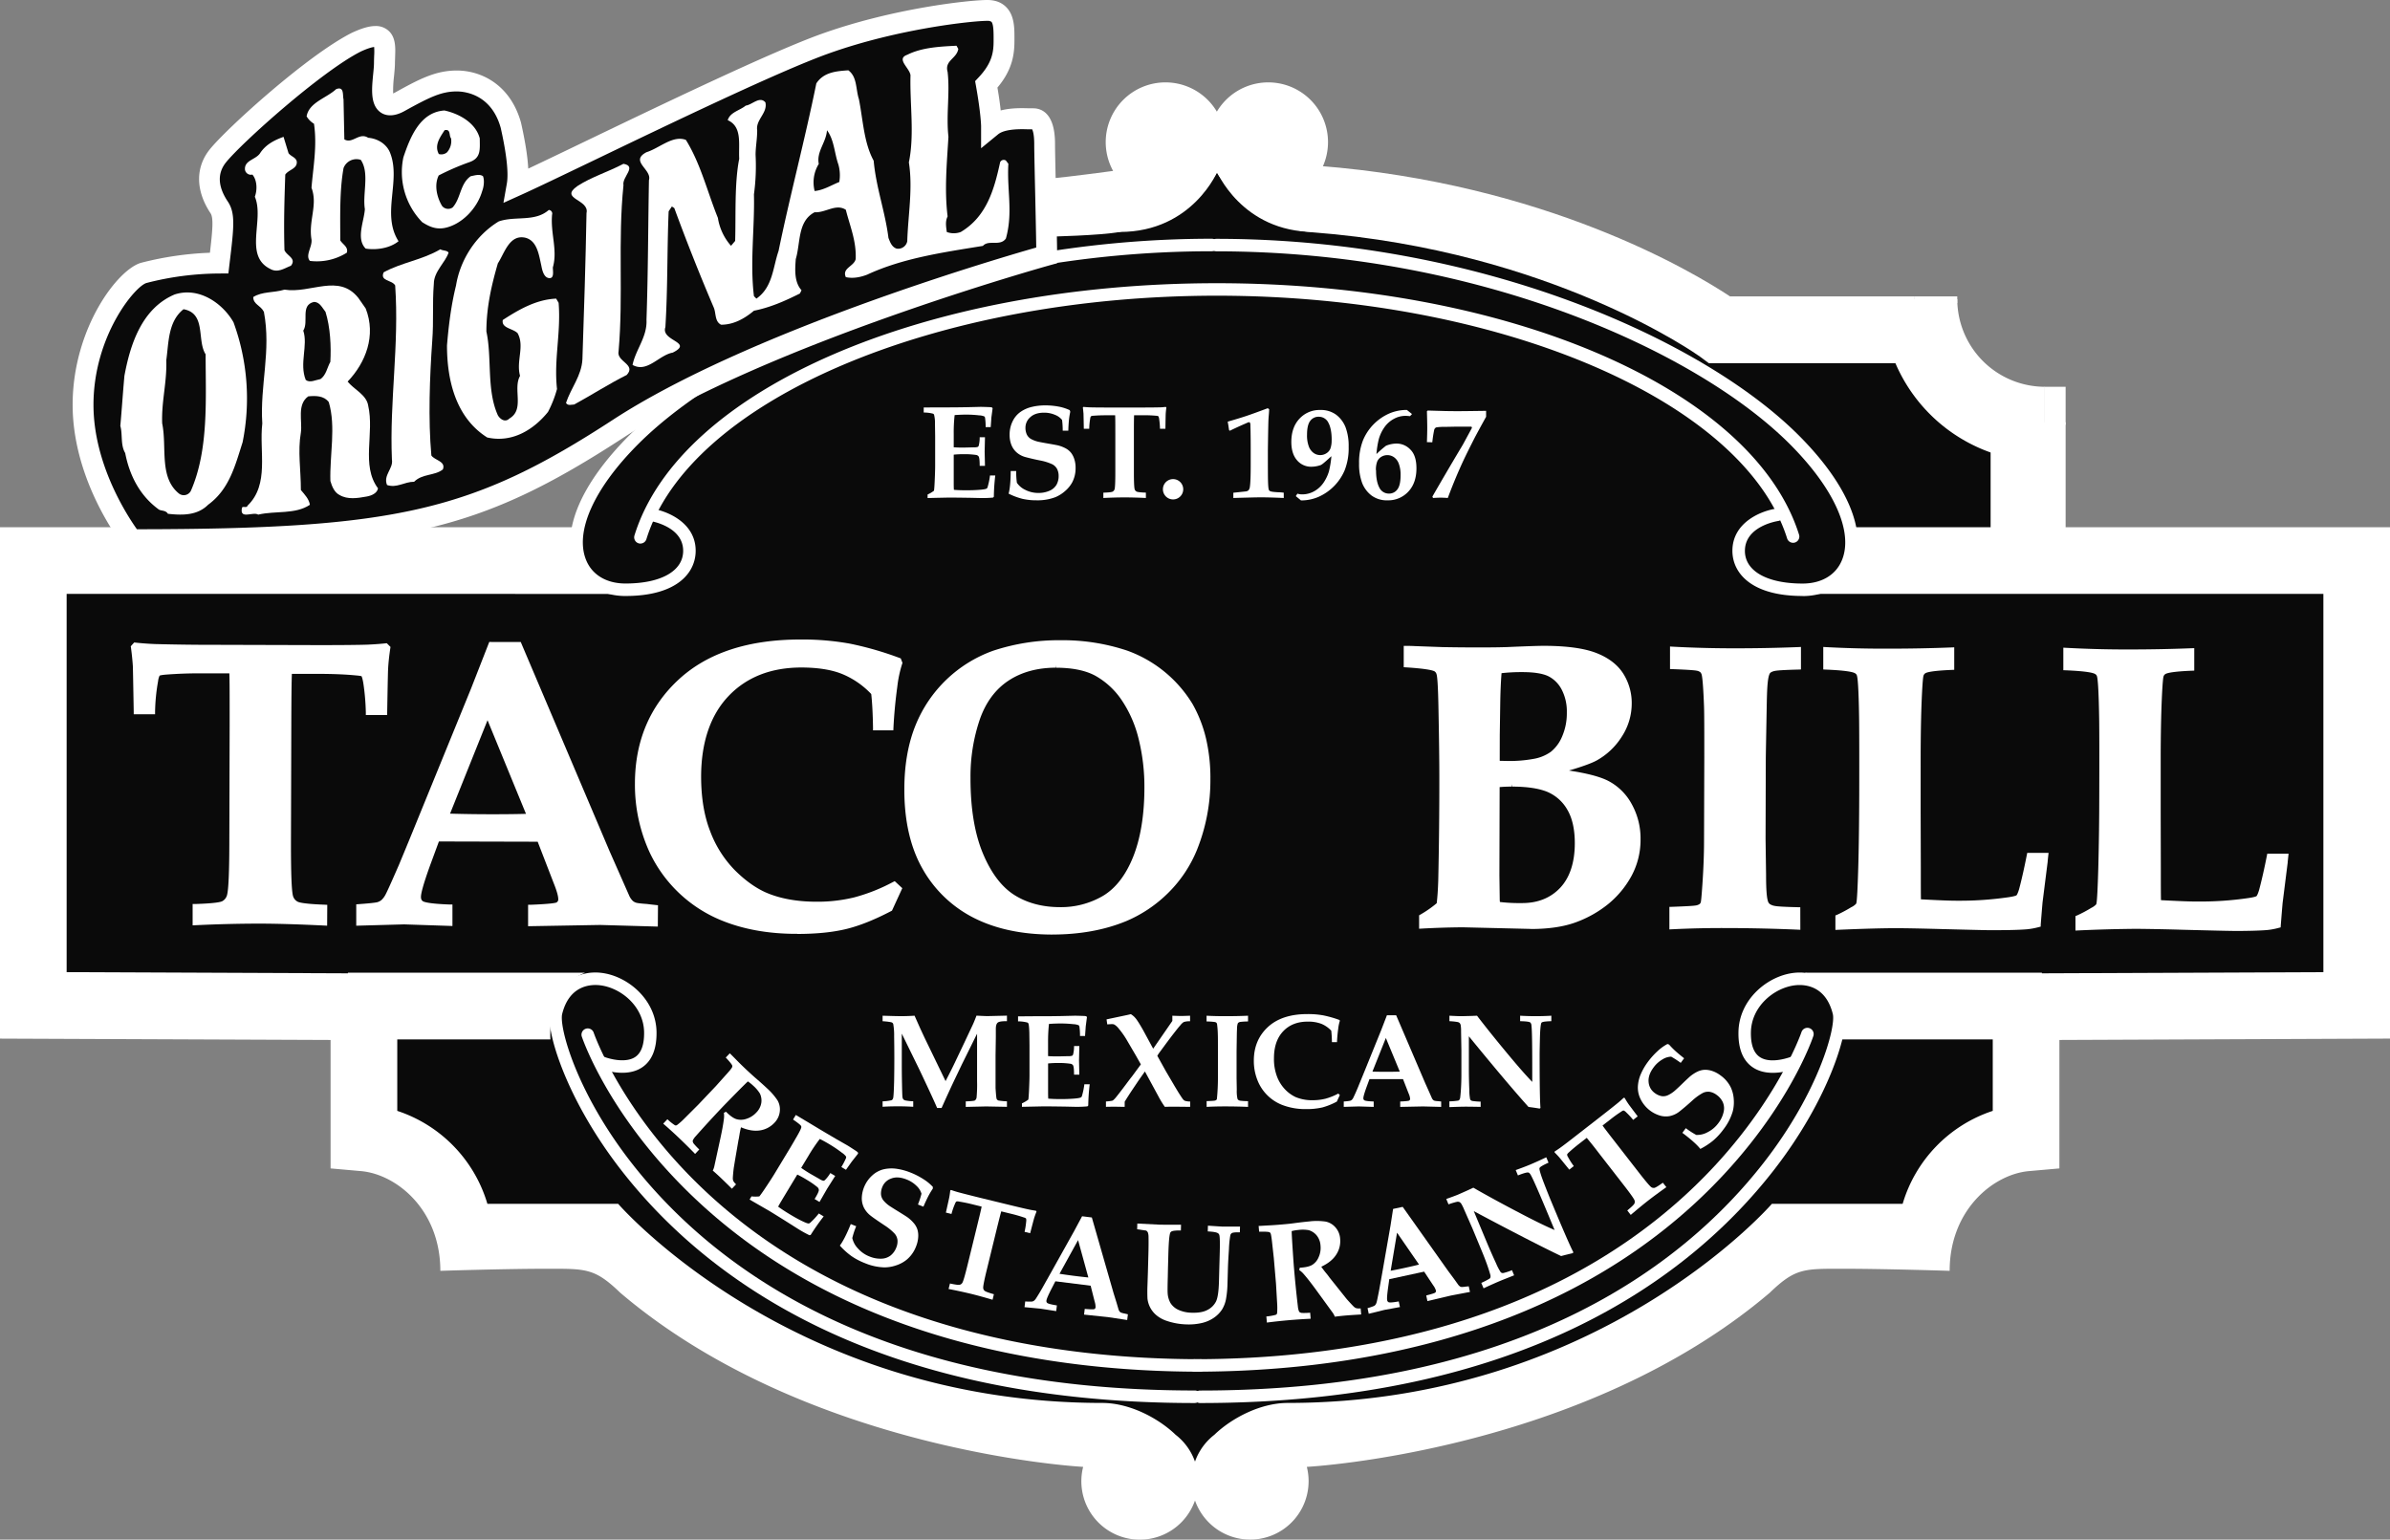
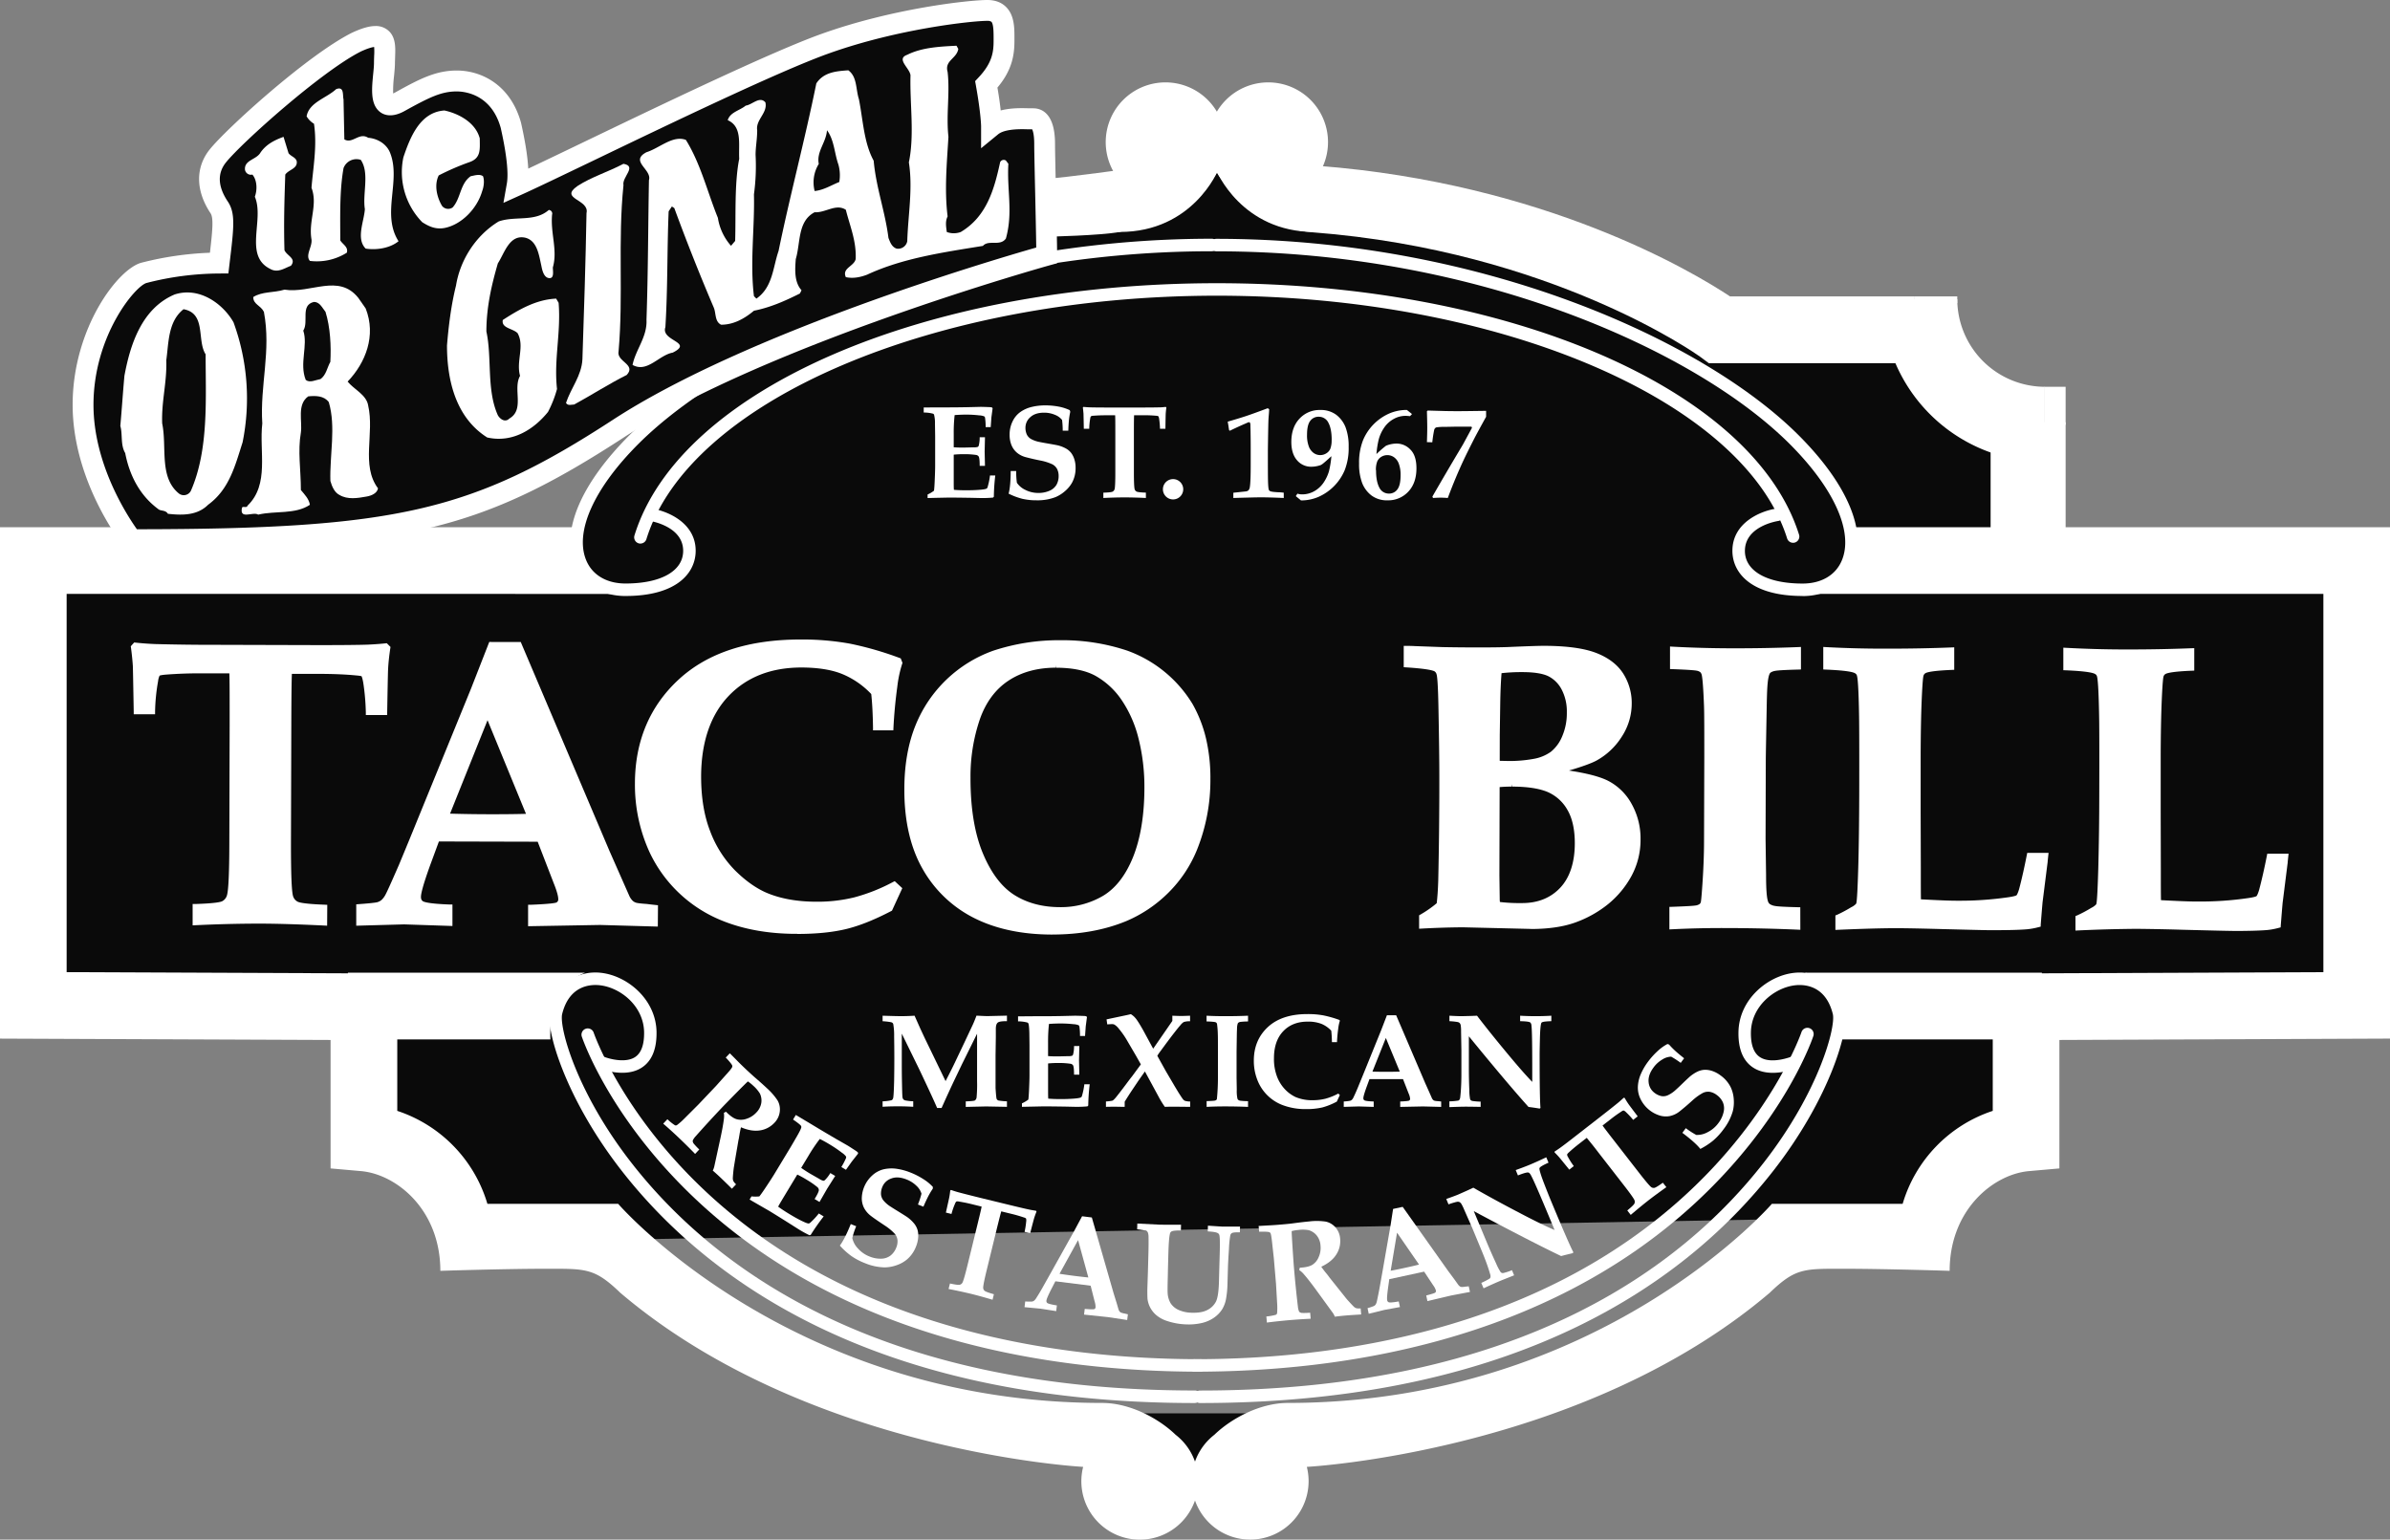
<svg xmlns="http://www.w3.org/2000/svg" width="104" height="67" viewBox="0 0 104 67">
  <rect x="0" y="0" width="104" height="67" fill="#808080" stroke="none" />
  <g>
    <g>
      <g>
        <g>
          <path fill="#0a0a0a" d="M79.591 24.3c0 6.552-12.197 11.864-27.243 11.864S25.104 30.852 25.104 24.3c0-6.552 12.2-11.864 27.244-11.864 15.043 0 27.243 5.311 27.243 11.864" />
        </g>
        <g>
          <path fill="#0a0a0a" d="M49.567 61.506h4.684v2.147h-4.684z" />
        </g>
        <g>
          <path fill="#0a0a0a" d="M43.522 8.908l7.012-1.09 3.385-1.21 3.99 1.694 13.298 3.63-14.386 3.992-10.518-2.298" />
        </g>
        <g>
          <path fill="#0a0a0a" d="M73.02 15.683h12.392v7.743H73.02z" />
        </g>
        <g>
          <path fill="#0a0a0a" d="M83.599 18.042h4.714v5.383H83.6z" />
        </g>
        <g>
          <path fill="#0a0a0a" d="M88.01 41.21v8.228l-4.23 3.629h-6.89l-55.008.968-4.11-3.872-1.693-1.33-.483-6.171L88.01 41.21z" />
        </g>
        <g>
-           <path fill="#0a0a0a" d="M78.098 50.587c0 6.38-11.61 11.554-25.929 11.554-14.319 0-25.93-5.173-25.93-11.554S37.85 39.033 52.17 39.033c14.32 0 25.93 5.173 25.93 11.554" />
-         </g>
+           </g>
        <g>
          <path fill="#0a0a0a" d="M81.41 22.534c0 6.552-12.198 11.863-27.244 11.863s-27.247-5.311-27.247-11.863c0-6.553 12.2-11.865 27.247-11.865 15.046 0 27.243 5.312 27.243 11.865" />
        </g>
        <g>
          <path fill="#0a0a0a" d="M2.78 25.604h98.65v17.905H2.78z" />
        </g>
        <g>
          <path fill="#fff" d="M8.49 40.155v-.707c.69-.022 1.1-.066 1.23-.135a.537.537 0 0 0 .264-.345c.064-.247.097-.993.1-2.236l.015-5.173c.004-1.411-.002-2.2-.02-2.367l-1.234-.004c-.62 0-1.167.02-1.639.057-.188.016-.298.04-.328.07-.04.035-.075.136-.105.303-.08.446-.124.898-.132 1.35h-.716a241.51 241.51 0 0 0-.038-1.995 12.634 12.634 0 0 0-.084-.82l.078-.087c.27.03.557.05.862.063.494.019 1.446.03 2.854.034l3.484.01c1.448.004 2.417-.002 2.905-.018.265-.01.533-.03.803-.058l.086.087c-.048.306-.08.614-.098.923-.006.047-.019.678-.04 1.891h-.716c-.008-.43-.045-.86-.108-1.286-.034-.208-.071-.332-.111-.373-.035-.028-.127-.049-.276-.06a18.064 18.064 0 0 0-1.7-.075h-1.234c-.018.202-.03.99-.032 2.366l-.015 5.173c-.003 1.244.027 1.992.089 2.246a.516.516 0 0 0 .258.333c.132.073.543.121 1.233.146v.707a64.419 64.419 0 0 0-2.817-.085c-.816 0-1.755.023-2.818.07" />
        </g>
        <g>
          <path fill="#fff" d="M11.205 39.966c-.758 0-1.634.022-2.607.065v-.489c.864-.027 1.084-.093 1.174-.141a.645.645 0 0 0 .318-.413c.067-.259.1-1 .104-2.263l.015-5.173c.004-1.428-.003-2.206-.02-2.378l-.01-.098-1.398-.004c-.594 0-1.13.02-1.584.057-.27.023-.351.056-.388.094-.064.054-.106.163-.142.365-.075.418-.12.841-.132 1.266h-.503c-.02-1.164-.031-1.749-.036-1.893-.016-.24-.042-.502-.078-.778l.007-.009c.254.027.527.047.814.058.497.019 1.458.03 2.858.034l4.285.01c1.005 0 1.715-.006 2.11-.018.252-.01.505-.029.756-.054l.011.011c-.048.33-.078.626-.09.873-.002.02-.008.073-.038 1.795h-.503c-.013-.4-.049-.8-.108-1.197-.05-.303-.098-.387-.149-.438-.039-.032-.11-.068-.334-.085a18.749 18.749 0 0 0-1.71-.071l-1.334-.003-.01.099c-.018.207-.028.984-.032 2.375l-.014 5.174c-.004 1.265.026 2.008.092 2.274a.624.624 0 0 0 .31.4c.092.05.314.12 1.178.155v.49a58.212 58.212 0 0 0-2.71-.08h-.102zm3.036-.59l-.105-.005c-.878-.032-1.119-.096-1.185-.132a.405.405 0 0 1-.205-.265c-.059-.243-.085-.99-.085-2.218l.015-5.174c.003-1.196.012-1.955.025-2.257h1.13c.658 0 1.226.024 1.692.071.07.005.138.015.206.028.007.01.041.067.082.313.063.421.099.846.108 1.273v.106h.929v-.108c.027-1.562.036-1.848.04-1.888.012-.26.045-.568.096-.912l.009-.054-.162-.163-.052.006c-.263.027-.53.046-.794.057-.391.013-1.099.02-2.102.02L9.6 28.062a99.901 99.901 0 0 1-2.85-.034c-.303-.012-.59-.034-.855-.063l-.055-.006-.15.165.008.05c.039.29.067.564.083.81.005.143.017.777.038 1.993v.107h.929v-.106c.008-.45.052-.897.132-1.339a.722.722 0 0 1 .065-.236c.004-.003.05-.026.269-.045a19.43 19.43 0 0 1 1.565-.056h1.201c.013.286.013 1.043.013 2.259l-.014 5.173c-.003 1.228-.036 1.971-.097 2.207a.424.424 0 0 1-.212.278c-.064.034-.303.095-1.183.122h-.105v.928l.114-.005a59.02 59.02 0 0 1 2.71-.07h.102c.754.001 1.7.03 2.813.084l.114.006z" />
        </g>
        <g>
          <path fill="#fff" d="M21.21 31.055l1.837 4.468c-.525.014-1.119.021-1.78.021-.687-.001-1.3-.011-1.842-.03zm-3.628 9.058l1.99.066v-.717c-.684-.024-1.095-.077-1.232-.158a.317.317 0 0 1-.136-.294c0-.194.144-.687.433-1.479l.382-1.033 4.451.013.736 1.896c.131.328.196.566.196.707a.257.257 0 0 1-.135.246c-.089.049-.482.087-1.178.113v.717l3.03-.053 2.397.071v-.716a15.01 15.01 0 0 1-.38-.045 2.642 2.642 0 0 1-.505-.062.513.513 0 0 1-.176-.104.863.863 0 0 1-.163-.225l-.343-.795-.532-1.184-3.832-9.028h-1.226l-.765 1.958-2.267 5.555c-.43 1.053-.72 1.758-.87 2.114-.33.759-.528 1.197-.594 1.315a.99.99 0 0 1-.195.259.61.61 0 0 1-.23.12c-.088.026-.366.055-.832.089v.717z" />
        </g>
        <g>
          <path fill="#fff" d="M21.215 31.342l1.673 4.075c-.424.012-.9.017-1.417.017h-.204a59.073 59.073 0 0 1-1.683-.026zm.255 4.309c.586 0 1.117-.007 1.581-.021l.157-.005-1.996-4.861-1.946 4.85.156.006c.54.019 1.16.03 1.844.03zm1.734 4.437v-.502c.854-.035 1.047-.081 1.12-.121.125-.067.2-.2.192-.341.001-.159-.066-.403-.204-.747l-.762-1.965-4.6-.013-.407 1.104c-.3.81-.44 1.305-.44 1.517a.424.424 0 0 0 .189.387c.094.056.321.133 1.179.17v.5l-1.884-.063-1.867.052v-.503c.553-.042.695-.069.755-.086a.72.72 0 0 0 .27-.141c.088-.083.162-.18.218-.288.07-.124.266-.556.6-1.326.151-.357.44-1.062.87-2.116L20.7 30.05l.734-1.89h1.079l3.803 8.964.53 1.183.35.8c.048.095.111.18.187.254a.619.619 0 0 0 .212.126c.048.02.156.046.526.07.07.01.164.021.286.035v.507l-2.292-.064zm5.428-.694l-.098-.01c-.164-.018-.29-.032-.383-.045-.34-.023-.445-.045-.477-.057a.403.403 0 0 1-.142-.081.757.757 0 0 1-.136-.187l-.874-1.98-3.833-9.027-.027-.067-1.372-.003-.792 2.026-2.268 5.556a224.782 224.782 0 0 1-.867 2.11c-.327.752-.526 1.192-.59 1.307a.888.888 0 0 1-.171.229.501.501 0 0 1-.188.098c-.057.014-.246.044-.811.084l-.101.008v.93l2.084-.058 2.102.07v-.934h-.105c-.87-.03-1.114-.103-1.179-.142-.037-.022-.09-.075-.086-.2.003-.125.074-.476.427-1.442l.354-.96 4.298.011.707 1.828c.156.39.188.577.188.666a.15.15 0 0 1-.077.15c-.027.014-.19.063-1.13.1h-.105v.933l3.135-.055 2.51.071z" />
        </g>
        <g>
          <path fill="#fff" d="M39.129 38.676l-.4.87c-.72.378-1.366.637-1.94.779-.573.141-1.288.21-2.145.205-1.22-.003-2.298-.2-3.234-.587a5.82 5.82 0 0 1-3.047-2.91 6.904 6.904 0 0 1-.622-2.947c.005-1.814.63-3.293 1.872-4.439 1.243-1.145 2.995-1.715 5.256-1.708.702-.004 1.402.056 2.093.178.732.15 1.451.357 2.15.62l.044.112c-.106.332-.18.673-.219 1.018-.088.65-.144 1.252-.17 1.805h-.672c-.01-.634-.037-1.14-.082-1.52a3.796 3.796 0 0 0-1.296-.907c-.48-.2-1.094-.301-1.842-.302-1.352-.005-2.435.42-3.25 1.272-.816.853-1.224 2.045-1.227 3.576-.003.928.132 1.737.403 2.428a4.93 4.93 0 0 0 1.087 1.717c.453.454.91.784 1.37.99.626.279 1.385.42 2.277.424.56.005 1.12-.06 1.666-.194a7.91 7.91 0 0 0 1.71-.677z" />
        </g>
        <g>
          <path fill="#fff" d="M34.873 28.047c.695-.004 1.388.056 2.072.177.71.145 1.408.345 2.088.598l.011.03a5.58 5.58 0 0 0-.212 1.001 20.626 20.626 0 0 0-.164 1.71h-.463a14.78 14.78 0 0 0-.08-1.424l-.005-.037-.025-.026a3.924 3.924 0 0 0-1.333-.931c-.491-.208-1.125-.312-1.902-.312-1.368 0-2.479.439-3.308 1.308-.83.869-1.253 2.095-1.257 3.65-.003.936.135 1.767.41 2.469a5.056 5.056 0 0 0 1.112 1.754c.46.46.93.803 1.401 1.015.637.287 1.419.43 2.345.43a6.896 6.896 0 0 0 1.67-.197 7.98 7.98 0 0 0 1.666-.651l.1.094-.352.765c-.696.363-1.329.618-1.882.75-.553.132-1.251.203-2.075.203h-.044c-1.199-.004-2.273-.199-3.191-.58a5.704 5.704 0 0 1-2.99-2.855 6.834 6.834 0 0 1-.613-2.9c.005-1.772.627-3.243 1.837-4.357 1.21-1.115 2.94-1.68 5.144-1.68zm-.18 12.596c.84 0 1.546-.073 2.125-.213.58-.14 1.24-.405 1.965-.784l.032-.018.448-.976-.329-.306-.07.035c-.535.288-1.1.512-1.687.67a6.733 6.733 0 0 1-1.64.19c-.873 0-1.624-.141-2.235-.413-.447-.203-.897-.529-1.338-.971a4.855 4.855 0 0 1-1.06-1.68c-.265-.675-.395-1.48-.395-2.388.004-1.496.411-2.679 1.196-3.501.785-.822 1.845-1.24 3.17-1.24.73.002 1.335.1 1.8.295.467.198.888.491 1.237.86.041.37.068.865.077 1.473v.107h.884l.005-.105c.027-.547.08-1.151.168-1.795.038-.339.109-.673.212-.997l.013-.038-.075-.196-.046-.017a14.31 14.31 0 0 0-2.169-.625 11.602 11.602 0 0 0-2.112-.18h-.038c-2.26 0-4.034.576-5.294 1.737-1.26 1.161-1.903 2.68-1.908 4.518a7.048 7.048 0 0 0 .632 2.993 5.926 5.926 0 0 0 3.108 2.965c.944.392 2.049.596 3.276.596h.045z" />
        </g>
        <g>
          <path fill="#fff" d="M42.12 33.837c-.008-.869.13-1.733.409-2.557.269-.773.7-1.355 1.29-1.746.592-.392 1.307-.587 2.147-.587.736.002 1.327.128 1.772.377.463.266.86.635 1.158 1.08.349.521.603 1.101.75 1.712.18.724.266 1.468.256 2.213-.003 1.176-.167 2.175-.495 2.998-.327.824-.778 1.408-1.351 1.752a3.696 3.696 0 0 1-1.947.513c-.782-.002-1.46-.186-2.036-.55-.574-.364-1.044-.986-1.41-1.867-.365-.88-.546-1.991-.543-3.333m-2.66.506c-.003 1.364.258 2.505.785 3.423a5.177 5.177 0 0 0 2.182 2.083c.927.472 2.039.71 3.334.712 1.197.004 2.262-.186 3.195-.57a5.652 5.652 0 0 0 1.82-1.23 5.47 5.47 0 0 0 1.217-1.837 7.99 7.99 0 0 0 .569-3.013 7.371 7.371 0 0 0-.19-1.754 5.598 5.598 0 0 0-.569-1.461 5.402 5.402 0 0 0-2.781-2.279c-.851-.296-1.8-.445-2.847-.448a8.958 8.958 0 0 0-2.918.45 5.61 5.61 0 0 0-3.31 3.165c-.321.782-.483 1.7-.486 2.753" />
        </g>
        <g>
          <path fill="#fff" d="M45.968 29.058c.714.002 1.296.124 1.72.363.449.258.833.616 1.121 1.046.342.51.59 1.078.735 1.675a8.65 8.65 0 0 1 .254 2.185c-.004 1.156-.171 2.163-.488 2.958-.318.795-.757 1.366-1.307 1.697a3.61 3.61 0 0 1-1.89.495c-.76-.002-1.427-.182-1.98-.533-.552-.352-1.009-.956-1.367-1.817-.358-.862-.539-1.969-.535-3.292a7.696 7.696 0 0 1 .403-2.522c.258-.744.68-1.316 1.248-1.691.566-.375 1.264-.566 2.072-.566v-.109zm.154 10.636c.7.01 1.39-.173 1.992-.529.59-.355 1.061-.968 1.392-1.801.33-.834.5-1.856.504-3.04a8.85 8.85 0 0 0-.261-2.24 5.422 5.422 0 0 0-.767-1.745 3.59 3.59 0 0 0-1.194-1.112c-.458-.257-1.073-.39-1.825-.39h-.014c-.848 0-1.582.2-2.19.604-.608.404-1.057 1.01-1.333 1.801a7.914 7.914 0 0 0-.415 2.593c-.003 1.352.18 2.476.552 3.375.372.9.86 1.544 1.45 1.917s1.294.565 2.104.565zm.05-11.618c1.03.003 1.977.152 2.811.442a5.288 5.288 0 0 1 2.723 2.23c.252.45.44.932.559 1.433.13.567.192 1.147.186 1.728a7.908 7.908 0 0 1-.561 2.97 5.374 5.374 0 0 1-1.194 1.8 5.56 5.56 0 0 1-1.784 1.206c-.908.377-1.959.565-3.124.565h-.03c-1.27-.004-2.375-.24-3.284-.701a5.097 5.097 0 0 1-2.137-2.04c-.515-.893-.77-2.029-.77-3.368.003-1.034.164-1.948.479-2.712a5.502 5.502 0 0 1 3.244-3.107 8.866 8.866 0 0 1 2.854-.445zm-.382 12.593c1.194 0 2.272-.195 3.207-.58a5.788 5.788 0 0 0 1.855-1.25 5.604 5.604 0 0 0 1.241-1.873 8.122 8.122 0 0 0 .577-3.053 7.55 7.55 0 0 0-.192-1.78 5.716 5.716 0 0 0-.581-1.49 5.505 5.505 0 0 0-2.84-2.327 8.848 8.848 0 0 0-2.882-.455h-.03a9.089 9.089 0 0 0-2.924.456 5.716 5.716 0 0 0-3.375 3.23c-.325.792-.494 1.735-.494 2.795-.004 1.378.265 2.548.798 3.477a5.31 5.31 0 0 0 2.228 2.126c.939.477 2.077.721 3.382.725h.03z" />
        </g>
        <g>
          <path fill="#fff" d="M65.155 31.975l.021-1.344a19.98 19.98 0 0 1 .065-1.437c.338-.04.678-.06 1.018-.058.518.002.906.066 1.165.19.27.136.49.354.628.624.169.327.25.692.239 1.06.007.373-.065.742-.212 1.084a1.786 1.786 0 0 1-.524.707c-.241.172-.52.285-.812.33a5.767 5.767 0 0 1-1.088.092l-.5-.01zm.012 7.366h.005v.004zm.005 0a3.495 3.495 0 0 1-.017-.22l-.014-1.029.009-3.939a5.95 5.95 0 0 1 .664-.033c.667.002 1.19.083 1.57.242.384.165.704.451.91.816.227.386.34.89.34 1.512-.001.877-.223 1.549-.665 2.015-.441.466-1.019.7-1.731.7-.521-.002-.876-.023-1.066-.063zm-3.31.96V40.3h-.003zm0-.002a38.693 38.693 0 0 1 1.827-.056l2.897.07c.776.003 1.423-.09 1.942-.282.5-.18.966-.443 1.379-.778.4-.328.734-.73.982-1.185.258-.475.39-1.009.385-1.55a2.967 2.967 0 0 0-.368-1.473 2.332 2.332 0 0 0-.985-.974c-.41-.208-1.14-.377-2.186-.507.877-.241 1.443-.433 1.695-.574.429-.236.79-.577 1.052-.99.27-.41.413-.89.414-1.38a2.268 2.268 0 0 0-.353-1.25c-.24-.372-.617-.657-1.13-.854-.515-.197-1.247-.297-2.196-.3-.255 0-.797.019-1.625.054a37.13 37.13 0 0 1-1.355.016 83.243 83.243 0 0 1-1.458-.014l-1.192-.044a8.625 8.625 0 0 0-.396-.01v.716c.742.048 1.174.113 1.294.193.063.043.11.108.129.183.046.138.076.69.09 1.658.024 1.255.036 2.18.036 2.772a198.532 198.532 0 0 1-.048 4.586c-.011.408-.035.753-.07 1.036-.236.202-.49.38-.76.534z" />
        </g>
        <g>
          <path fill="#fff" d="M65.262 31.982l.02-1.344c.007-.5.026-.951.057-1.343.295-.032.592-.048.889-.046h.029c.498.001.874.061 1.117.178.25.127.452.33.58.578.16.31.237.657.226 1.006.006.357-.064.712-.205 1.04a1.688 1.688 0 0 1-.49.666c-.228.16-.49.267-.766.31a5.753 5.753 0 0 1-1.066.09l-.393-.008zm.41 1.353c.364.002.728-.03 1.087-.094.31-.048.603-.168.858-.35.245-.2.436-.457.557-.748.154-.357.23-.743.224-1.132a2.276 2.276 0 0 0-.252-1.111 1.543 1.543 0 0 0-.676-.67c-.277-.128-.672-.2-1.211-.2h-.03a7.866 7.866 0 0 0-1.003.06l-.087.01-.007.088c-.037.418-.058.903-.065 1.445l-.021 1.343-.005 1.344.63.012zm-.403 5.918c-.009-.068-.009-.112-.009-.133l-.014-1.027.01-3.84c.17-.015.35-.022.536-.022v-.109l.02.11c.65 0 1.164.08 1.528.232.364.157.667.429.862.774.217.368.325.858.325 1.457 0 .842-.22 1.498-.636 1.94-.416.44-.968.665-1.652.665a7.36 7.36 0 0 1-.97-.047zm.98.265c.736 0 1.342-.247 1.8-.733.46-.487.696-1.19.696-2.09.004-.638-.115-1.166-.353-1.569a2.025 2.025 0 0 0-.963-.864c-.39-.165-.933-.25-1.612-.25h-.021a6 6 0 0 0-.655.033l-.097.01-.011 4.037.014 1.027c0 .03.006.108.018.235l.007.079.078.016c.2.043.557.067 1.102.067zm-2.592.618c-.433 0-.999.017-1.683.05v-.228c.257-.149.499-.321.724-.514l.03-.027.006-.042c.034-.285.058-.637.07-1.046.026-.841.041-2.342.048-4.589.001-.601-.01-1.535-.036-2.775-.02-1.315-.064-1.594-.096-1.69a.416.416 0 0 0-.171-.238c-.092-.063-.318-.14-1.246-.205v-.505c.09.002.185.005.283.01l1.192.043c.392.01.879.014 1.46.014h.213c.473 0 .86-.005 1.15-.016.809-.036 1.348-.054 1.616-.054.932.003 1.657.102 2.157.293.49.188.852.46 1.076.81.226.356.343.77.337 1.19a2.42 2.42 0 0 1-.396 1.323 2.81 2.81 0 0 1-1.014.954c-.243.142-.804.33-1.667.566l-.532.145.547.07c1.03.126 1.752.293 2.15.495.401.208.73.532.942.93.239.435.36.924.353 1.42a3.09 3.09 0 0 1-.37 1.497 3.908 3.908 0 0 1-.956 1.154c-.405.33-.862.59-1.352.768-.497.184-1.13.277-1.88.277v.109l-.022-.11-2.902-.07h-.038zm2.956.292c.775 0 1.432-.098 1.955-.29.511-.185.99-.454 1.413-.796a4.13 4.13 0 0 0 1.01-1.217 3.302 3.302 0 0 0 .397-1.6 3.078 3.078 0 0 0-.382-1.528 2.444 2.444 0 0 0-1.03-1.018c-.354-.18-.914-.327-1.704-.447.605-.178 1.001-.324 1.213-.442a3.022 3.022 0 0 0 1.087-1.033c.281-.428.431-.928.432-1.44a2.39 2.39 0 0 0-.372-1.308c-.25-.39-.648-.692-1.181-.897-.527-.202-1.277-.304-2.25-.307-.26 0-.787.018-1.61.054-.288.01-.671.016-1.142.016h-.212a82.452 82.452 0 0 1-1.454-.014l-1.19-.043a7.958 7.958 0 0 0-.402-.011h-.108v.928l.102.007c.979.063 1.193.144 1.245.178.04.03.07.073.081.123.03.087.067.44.086 1.626.024 1.238.035 2.17.035 2.77a197.274 197.274 0 0 1-.047 4.582c-.012.383-.034.715-.067.985-.221.186-.46.352-.711.495l-.055.031v.584l.116-.006a37.484 37.484 0 0 1 1.786-.056l2.937.07h.025z" />
        </g>
        <g>
          <path fill="#fff" d="M78.266 28.267v.76c-.585.015-.932.036-1.042.061a.609.609 0 0 0-.235.094.288.288 0 0 0-.096.142c-.04.098-.07.285-.088.56-.012.15-.021.433-.028.849-.027 1.414-.04 2.177-.041 2.289l-.01 3.48.022 1.58c0 .594.028.98.083 1.158a.354.354 0 0 0 .117.186.662.662 0 0 0 .26.105c.119.026.461.045 1.028.058v.76a73.831 73.831 0 0 0-3.002-.07 44.45 44.45 0 0 0-2.477.054v-.76c.598-.022.944-.041 1.035-.058a.505.505 0 0 0 .246-.095.26.26 0 0 0 .082-.14c.038-.27.061-.54.07-.812.048-.69.073-1.33.075-1.917l.01-3.61c.003-1.146 0-1.883-.01-2.21-.027-.733-.06-1.19-.1-1.375a.378.378 0 0 0-.082-.172.435.435 0 0 0-.207-.1c-.1-.027-.465-.052-1.092-.076v-.76c.725.042 1.556.064 2.494.067a69.862 69.862 0 0 0 2.987-.052" />
        </g>
        <g>
          <path fill="#fff" d="M75.072 40.17c-.804 0-1.545.016-2.204.048v-.54c.806-.03.912-.05.947-.056a.592.592 0 0 0 .3-.122.365.365 0 0 0 .114-.19c.01-.054.03-.195.071-.832.048-.689.075-1.337.075-1.924l.01-3.609c.003-1.136 0-1.88-.01-2.216-.028-.744-.062-1.2-.104-1.394a.481.481 0 0 0-.107-.222.538.538 0 0 0-.26-.132c-.067-.017-.245-.044-1.01-.075v-.54a44.6 44.6 0 0 0 2.385.061h.222c.929 0 1.822-.016 2.656-.048v.54c-.71.022-.888.046-.959.062a.695.695 0 0 0-.278.116.383.383 0 0 0-.128.185c-.047.111-.078.306-.097.594-.012.156-.021.443-.028.853a365.219 365.219 0 0 0-.041 2.29l-.01 3.483.022 1.578c-.001.612.028 1.001.088 1.188.023.095.077.18.154.242.09.064.194.106.303.125.075.017.256.041.944.06v.539a67.023 67.023 0 0 0-2.897-.064h-.165zm3.267-.69h-.106c-.56-.013-.9-.032-1.008-.057a.545.545 0 0 1-.216-.083.248.248 0 0 1-.081-.134c-.053-.166-.078-.545-.078-1.126l-.022-1.579.01-3.48c0-.11.014-.873.04-2.287.007-.406.017-.69.028-.841.022-.325.056-.466.085-.537a.18.18 0 0 1 .06-.09.5.5 0 0 1 .19-.07c.07-.016.305-.04 1.021-.058l.106-.004v-.98l-.114.006a69.39 69.39 0 0 1-2.76.053h-.221a49.577 49.577 0 0 1-2.488-.071l-.115-.007v.98l.105.004c.808.03 1.016.057 1.068.07.057.01.11.034.154.072a.27.27 0 0 1 .056.122c.037.177.07.633.097 1.354.012.332.012 1.076.012 2.207l-.011 3.61c0 .581-.023 1.224-.07 1.909-.039.582-.06.75-.071.795a.157.157 0 0 1-.05.082.416.416 0 0 1-.192.067c-.06.01-.287.03-1.02.056l-.105.003v.98l.115-.006a44.34 44.34 0 0 1 2.307-.053h.164c1.05.005 2.058.028 2.999.07l.113.005z" />
        </g>
        <g>
          <path fill="#fff" d="M79.978 40.354v-.444c.217-.098.428-.21.632-.335a.815.815 0 0 0 .233-.172.203.203 0 0 0 .043-.095c.03-.142.057-.655.082-1.54.025-.887.04-1.947.043-3.183.006-1.818.004-2.94-.005-3.366-.017-1.082-.05-1.701-.102-1.857a.264.264 0 0 0-.13-.156c-.133-.087-.574-.145-1.327-.176v-.76c.73.042 1.565.064 2.502.067 1.048.003 2.04-.014 2.978-.052v.76c-.65.027-1.047.078-1.191.152a.305.305 0 0 0-.141.168c-.029.077-.057.433-.084 1.065a60.535 60.535 0 0 0-.046 2.4v2.493l.005 2.446c.001.808.004 1.299.01 1.472a39.17 39.17 0 0 0 1.624.065c.766.01 1.53-.04 2.288-.15.236-.033.377-.07.424-.11.047-.04.095-.148.147-.32.117-.437.23-.937.341-1.501h.716a5.186 5.186 0 0 0-.026.283l-.221 1.743c-.047.548-.074.876-.08.985a3.106 3.106 0 0 1-.501.094c-.35.028-.895.04-1.631.038-.104 0-.78-.016-2.028-.048a96.22 96.22 0 0 0-1.985-.04c-.565 0-1.422.024-2.572.07" />
        </g>
        <g>
          <path fill="#fff" d="M82.5 40.175c-.546 0-1.333.021-2.403.066v-.26c.148-.068.341-.17.577-.312.1-.049.19-.116.265-.198a.315.315 0 0 0 .064-.142c.03-.15.058-.66.085-1.56.024-.883.04-1.954.043-3.182a227.43 227.43 0 0 0-.006-3.37c-.022-1.47-.072-1.782-.107-1.889a.371.371 0 0 0-.173-.212c-.093-.06-.328-.146-1.278-.19v-.54c.698.038 1.505.061 2.393.061h.22c.924 0 1.815-.015 2.65-.048v.542c-.812.04-1.036.11-1.135.16a.409.409 0 0 0-.19.226c-.02.063-.053.244-.09 1.1-.028.631-.047 1.44-.047 2.404v2.494c.005.823.007 1.639.007 2.446 0 .782.003 1.292.008 1.474v.1l.1.006c.787.042 1.335.065 1.625.065h.054c.753.007 1.504-.043 2.25-.15.338-.049.432-.096.48-.137.063-.056.118-.17.18-.373.113-.412.219-.889.325-1.42h.506c-.014.091-.014.15-.014.162l-.221 1.748c-.04.451-.064.754-.076.908a2.976 2.976 0 0 1-.405.07c-.32.026-.816.039-1.469.039h-.153c-.112-.001-.87-.02-2.026-.05-.94-.025-1.61-.039-1.987-.039h-.06m4.226.306c.66 0 1.16-.012 1.489-.04.175-.017.348-.05.517-.096l.077-.02v-.079c.009-.109.033-.436.08-.976l.222-1.76c0-.028.01-.12.026-.273l.014-.12h-.928l-.018.088c-.11.562-.224 1.067-.337 1.491-.067.222-.108.264-.114.268-.006.004-.063.042-.37.086-.734.105-1.475.155-2.217.148h-.053c-.275 0-.784-.021-1.517-.06-.005-.236-.005-.711-.005-1.367l-.007-2.447V32.83c.003-.96.019-1.766.046-2.395.036-.84.067-1.002.078-1.032a.194.194 0 0 1 .087-.109c.085-.047.359-.109 1.145-.141l.105-.005v-.977l-.113.004c-.866.035-1.792.053-2.756.053h-.219a46.51 46.51 0 0 1-2.496-.067l-.115-.007v.98l.105.005c.955.038 1.21.116 1.28.162.037.02.066.054.078.095.033.098.076.495.096 1.824.006.423.01 1.555.006 3.365-.004 1.23-.018 2.308-.043 3.182-.026.874-.052 1.384-.081 1.526a.098.098 0 0 1-.023.047.689.689 0 0 1-.202.141 5.92 5.92 0 0 1-.618.33l-.07.027v.63l.114-.005c1.109-.048 1.952-.07 2.507-.07h.06c.376 0 1.043.013 1.982.039 1.159.03 1.917.048 2.03.048h.154" />
        </g>
        <g>
          <path fill="#fff" d="M90.418 40.382v-.444c.217-.097.428-.21.63-.334a.833.833 0 0 0 .234-.173.212.212 0 0 0 .044-.094c.03-.142.057-.655.081-1.54.025-.887.04-1.947.044-3.183.005-1.818.004-2.94-.005-3.367-.017-1.084-.05-1.703-.102-1.856a.265.265 0 0 0-.13-.156c-.133-.087-.575-.146-1.327-.177v-.76c.73.043 1.564.066 2.502.071 1.047.003 2.04-.015 2.977-.052v.76c-.65.027-1.047.077-1.191.152a.305.305 0 0 0-.141.168c-.029.077-.057.432-.084 1.065a60.553 60.553 0 0 0-.046 2.398v2.495l.005 2.446c.001.809.004 1.3.01 1.471a37.94 37.94 0 0 0 1.624.065c.766.01 1.53-.04 2.287-.15.236-.033.377-.07.424-.11.048-.04.096-.147.147-.319.118-.437.231-.937.342-1.502h.716a4.805 4.805 0 0 0-.027.283l-.22 1.744c-.047.547-.074.875-.08.984a3.106 3.106 0 0 1-.502.094c-.35.028-.894.04-1.631.038-.103 0-.78-.016-2.028-.048-.948-.027-1.61-.04-1.984-.04-.565 0-1.422.023-2.572.07" />
        </g>
        <g>
          <path fill="#fff" d="M92.948 40.206c-.545 0-1.353.022-2.413.067v-.26c.152-.069.342-.17.576-.312.1-.049.19-.116.265-.198a.317.317 0 0 0 .065-.142c.03-.15.058-.663.084-1.56.025-.896.043-1.967.043-3.181.005-1.765.003-2.93-.005-3.37-.022-1.47-.072-1.783-.108-1.89a.364.364 0 0 0-.173-.211c-.093-.061-.327-.145-1.278-.19v-.54c.698.037 1.505.06 2.394.06h.24c.908 0 1.792-.015 2.628-.047v.542c-.808.039-1.031.11-1.13.16a.41.41 0 0 0-.19.227c-.02.061-.053.242-.09 1.098-.028.632-.046 1.44-.046 2.404v2.495c.003.822.005 1.637.005 2.446 0 .821.004 1.304.01 1.474v.1l.1.006c.79.042 1.337.065 1.625.065h.063c.75.007 1.498-.043 2.24-.15.338-.049.432-.096.48-.137.063-.055.12-.17.18-.373.11-.41.219-.888.325-1.42h.506c-.01.092-.014.15-.014.162l-.22 1.748c-.04.451-.065.754-.076.908-.133.033-.269.057-.406.07-.324.026-.81.039-1.487.039h-.135c-.111 0-.868-.02-2.026-.049a88.333 88.333 0 0 0-1.986-.04h-.05m4.197.307c.683 0 1.175-.013 1.507-.04.175-.017.348-.05.518-.097l.076-.02.004-.079c.01-.109.033-.435.08-.976l.221-1.758c0-.028.01-.119.026-.273l.014-.12h-.928l-.017.088c-.11.563-.225 1.067-.338 1.491-.067.222-.108.264-.114.268-.006.005-.062.042-.37.086-.73.106-1.469.155-2.207.148h-.063c-.272 0-.781-.02-1.515-.059-.007-.225-.007-.675-.007-1.368l-.006-2.446v-2.494c.003-.961.019-1.766.046-2.394.036-.84.067-1.002.078-1.033a.19.19 0 0 1 .086-.108c.086-.048.359-.11 1.146-.142l.104-.004v-.978l-.114.004c-.867.035-1.787.053-2.733.053h-.24a48.487 48.487 0 0 1-2.495-.071l-.115-.006v.98l.104.004c.957.04 1.21.116 1.28.163.038.02.067.054.079.095.032.098.075.495.096 1.824.008.438.01 1.601.005 3.365a124.53 124.53 0 0 1-.043 3.178c-.025.874-.052 1.385-.08 1.527a.105.105 0 0 1-.023.046.73.73 0 0 1-.203.142 5.614 5.614 0 0 1-.617.328l-.07.028v.63l.113-.005a65.41 65.41 0 0 1 2.518-.07h.049a97.97 97.97 0 0 1 1.982.04c1.158.03 1.917.048 2.03.048h.132" />
        </g>
        <g>
          <path fill="#fff" d="M40.364 21.673v-.153c.099-.044.192-.1.278-.165.012-.079.021-.207.029-.385.015-.325.022-.561.022-.707V18.99l-.008-.553a1.443 1.443 0 0 0-.04-.391.088.088 0 0 0-.043-.043 1.585 1.585 0 0 0-.407-.05v-.22l.657-.004h.374c.259 0 .547-.003.864-.009l.575-.014c.068 0 .206.004.414.012a.432.432 0 0 1 .094.017l.02.036-.055.408c0 .029-.01.165-.028.409h-.22a2.678 2.678 0 0 0-.026-.41.11.11 0 0 0-.034-.058.688.688 0 0 0-.226-.045 5.035 5.035 0 0 0-.55-.032c-.167 0-.338.008-.513.02-.03.271-.043.543-.04.816v.585c.128.01.261.014.401.014.044 0 .2-.004.47-.011a.511.511 0 0 0 .179-.02.107.107 0 0 0 .04-.06c.029-.117.042-.238.04-.36h.23l-.014.624.014.621h-.23c0-.22-.014-.354-.043-.405a.169.169 0 0 0-.123-.07 3.399 3.399 0 0 0-.506-.032 4.244 4.244 0 0 0-.458.02v1.19c0 .132 0 .246.008.341.153.014.334.02.543.02.204 0 .391-.006.565-.02.174-.013.28-.031.318-.056a.105.105 0 0 0 .037-.051c.05-.169.087-.341.107-.516h.23a8.641 8.641 0 0 0-.062.924l-.036.037a5.02 5.02 0 0 1-.516.02l-.456-.01c-.45-.007-.76-.01-.93-.01-.047 0-.362.006-.946.02" />
        </g>
        <g>
          <path fill="#fff" d="M46.482 18.741h-.238c0-.155-.009-.31-.028-.465a.72.72 0 0 0-.304-.221 1.19 1.19 0 0 0-.482-.096c-.257 0-.455.065-.596.195a.603.603 0 0 0-.212.456.7.7 0 0 0 .062.304.46.46 0 0 0 .17.184c.102.057.212.099.326.125.109.023.261.052.457.085.195.034.322.058.38.07.13.03.255.078.371.142a.77.77 0 0 1 .225.193.898.898 0 0 1 .137.274c.038.121.056.247.054.373.004.222-.047.44-.15.637a1.366 1.366 0 0 1-.314.378 1.5 1.5 0 0 1-.416.261c-.26.097-.538.143-.816.136a2.687 2.687 0 0 1-.62-.065 2.959 2.959 0 0 1-.598-.224c.058-.215.088-.543.09-.984h.239c-.002.17.008.34.03.51.093.134.22.242.369.31.176.09.372.135.57.133.164.003.328-.03.48-.095a.64.64 0 0 0 .306-.263.758.758 0 0 0 .092-.377.657.657 0 0 0-.067-.308.495.495 0 0 0-.208-.204 2.229 2.229 0 0 0-.498-.16 10.16 10.16 0 0 1-.675-.155.965.965 0 0 1-.392-.213.86.86 0 0 1-.223-.335 1.195 1.195 0 0 1-.07-.425 1.295 1.295 0 0 1 .132-.585c.08-.167.201-.31.354-.415.15-.101.318-.173.494-.212.186-.043.375-.064.565-.064.196 0 .39.017.583.053.169.03.333.083.489.156l.022.071a3.35 3.35 0 0 0-.058.36 6.69 6.69 0 0 0-.027.466" />
        </g>
        <g>
          <path fill="#fff" d="M48.012 21.673v-.233c.227-.007.362-.022.404-.045a.177.177 0 0 0 .087-.113c.02-.082.03-.327.03-.735V18.85c0-.463-.002-.722-.008-.778h-.405c-.205 0-.384.008-.538.02a.25.25 0 0 0-.108.023.194.194 0 0 0-.034.1 2.76 2.76 0 0 0-.042.444h-.236a73.907 73.907 0 0 0-.014-.654 4.338 4.338 0 0 0-.028-.27l.025-.028c.089.01.183.016.283.02.162.005.475.008.938.008h1.143c.476 0 .794-.003.954-.008.087 0 .175-.01.264-.02l.028.028c-.016.1-.026.202-.031.304 0 .014-.006.222-.011.62h-.236a3.462 3.462 0 0 0-.036-.424.294.294 0 0 0-.037-.122.212.212 0 0 0-.09-.02 5.892 5.892 0 0 0-.559-.023h-.405c-.006.067-.009.326-.009.778v1.697c0 .409.01.655.031.737a.165.165 0 0 0 .085.11c.044.023.18.039.406.046v.233a19.726 19.726 0 0 0-.926-.025c-.267 0-.576.008-.925.025" />
        </g>
        <g>
          <path fill="#fff" d="M51.05 20.85a.442.442 0 1 1-.008.884.442.442 0 0 1 .008-.884" />
        </g>
        <g>
          <path fill="#fff" d="M53.668 21.673v-.23l.536-.057a.212.212 0 0 0 .124-.05.283.283 0 0 0 .06-.154c.024-.147.036-.475.036-.984v-.68c0-.235-.002-.489-.007-.76l-.007-.244a.246.246 0 0 0-.017-.116.05.05 0 0 0-.043-.026.65.65 0 0 0-.125.048 14.9 14.9 0 0 0-.706.324l-.034-.02a3.248 3.248 0 0 1-.028-.181c-.01-.063-.02-.12-.031-.174v-.02c.337-.098.607-.18.805-.246.199-.067.51-.178.934-.338l.062.043c0 .031-.005.12-.017.266a5.034 5.034 0 0 0-.017.283c-.005.165-.013.586-.022 1.262v.42c0 .41.002.695.005.854.006.242.019.383.037.424a.119.119 0 0 0 .057.057c.046.024.181.042.408.05.062.003.123.008.184.017v.23c-.41-.018-.742-.028-.997-.028-.174 0-.574.01-1.201.028" />
        </g>
        <g>
          <path fill="#fff" d="M57.945 19.146a1.03 1.03 0 0 1-.055.38.439.439 0 0 1-.18.205.494.494 0 0 1-.544-.016.606.606 0 0 1-.212-.283 1.36 1.36 0 0 1-.079-.508c0-.286.046-.49.141-.611a.443.443 0 0 1 .368-.177.46.46 0 0 1 .424.268c.094.178.14.427.14.748m-1.341 2.625c.264.002.526-.05.769-.155a2.206 2.206 0 0 0 1.136-1.155c.125-.325.184-.67.174-1.018a2.335 2.335 0 0 0-.132-.849 1.273 1.273 0 0 0-.404-.546 1.114 1.114 0 0 0-.702-.212c-.341-.01-.67.128-.902.379-.236.251-.354.59-.354 1.014.001.343.085.61.251.798.154.18.38.282.616.278.139 0 .276-.025.406-.07a.443.443 0 0 0 .096-.06c.066-.05.19-.16.374-.329a4.19 4.19 0 0 1-.105.655c-.053.18-.135.352-.242.506-.104.15-.241.275-.4.364a1.06 1.06 0 0 1-.528.137.667.667 0 0 1-.204-.031l-.07.107.22.182" />
        </g>
        <g>
          <path fill="#fff" d="M59.873 20.463a.99.99 0 0 1 .056-.38.442.442 0 0 1 .178-.203.504.504 0 0 1 .549.015c.098.07.172.17.212.283.058.163.084.336.078.509 0 .287-.047.49-.141.612a.44.44 0 0 1-.363.181.459.459 0 0 1-.424-.267c-.094-.178-.14-.428-.14-.75m1.342-2.623a1.906 1.906 0 0 0-.768.155 2.196 2.196 0 0 0-1.137 1.155 2.63 2.63 0 0 0-.175 1.021 2.32 2.32 0 0 0 .132.844c.083.215.223.404.405.545.205.15.454.224.707.213.34.009.668-.13.9-.38.235-.251.352-.59.352-1.013 0-.37-.087-.642-.265-.817a.826.826 0 0 0-.59-.26 1.218 1.218 0 0 0-.471.096 5.102 5.102 0 0 0-.414.36c.016-.222.05-.443.105-.66.052-.182.135-.354.245-.51.105-.148.243-.271.403-.358.157-.088.334-.134.513-.134.065.001.13.006.193.014l.088-.092-.224-.18" />
        </g>
        <g>
          <path fill="#fff" d="M62.358 21.673l-.028-.063a150.816 150.816 0 0 1 1.329-2.265l.393-.726-.02-.051h-.716l-.451.009a2.119 2.119 0 0 0-.354.02.126.126 0 0 0-.06.033.178.178 0 0 0-.045.09c-.036.175-.062.351-.08.528l-.234-.008c.009-.248.014-.456.014-.627 0-.17-.005-.418-.014-.717l.036-.03.743.021c.177.004.37.006.58.006.142 0 .547-.004 1.216-.014v.258c-.283.512-.458.836-.527.973-.194.38-.35.696-.469.948a22.479 22.479 0 0 0-.67 1.613 4.512 4.512 0 0 0-.309-.014 5.98 5.98 0 0 0-.334.014" />
        </g>
        <g>
          <path fill="#fff" d="M38.406 48.168v-.24a2.09 2.09 0 0 0 .38-.046.103.103 0 0 0 .054-.039.244.244 0 0 0 .034-.108c.013-.107.025-.344.034-.707a54.1 54.1 0 0 0 0-1.927 2.842 2.842 0 0 0-.037-.529.125.125 0 0 0-.035-.06.19.19 0 0 0-.092-.033 2.578 2.578 0 0 0-.338-.037v-.24c.39.012.657.019.805.019.194 0 .39-.007.586-.02l.25.562.198.424.901 1.86c.193-.372.338-.661.434-.868l.374-.786.381-.81c.046-.1.098-.23.157-.384.248.013.407.02.478.02l.847-.02v.241h-.04c-.193 0-.315.02-.366.067-.052.046-.078.135-.078.268v.357l-.012.796v1.423c.015.24.029.388.04.443a.128.128 0 0 0 .031.064c.018.018.041.03.066.036.119.018.239.03.359.033v.24l-.907-.017-.885.02v-.24c.234-.008.367-.022.4-.042a.197.197 0 0 0 .071-.135c.021-.235.028-.47.021-.707v-2.061l-.657 1.327-.317.663a56.259 56.259 0 0 0-.57 1.242h-.194a23.662 23.662 0 0 0-.294-.652 92.2 92.2 0 0 0-.499-1.061l-.745-1.522v1.392c0 .233.003.51.01.83.006.32.013.5.02.544a.2.2 0 0 0 .037.092.18.18 0 0 0 .085.048c.114.022.23.035.346.037v.24c-.212-.012-.423-.02-.648-.02-.29 0-.519.008-.689.02" />
        </g>
        <g>
          <path fill="#fff" d="M44.47 48.168v-.152c.099-.045.192-.1.278-.165.012-.08.02-.208.029-.385.015-.326.022-.561.021-.707v-1.273l-.007-.554c-.007-.212-.02-.343-.04-.39a.088.088 0 0 0-.043-.043 1.585 1.585 0 0 0-.408-.051v-.218l.657-.005h.375c.259 0 .547-.003.864-.009l.575-.014c.068 0 .206.004.413.011a.432.432 0 0 1 .094.017l.02.037-.054.408c0 .028-.012.165-.028.409h-.22a2.678 2.678 0 0 0-.026-.411.11.11 0 0 0-.034-.057.688.688 0 0 0-.226-.046 5.035 5.035 0 0 0-.55-.03c-.167 0-.338.006-.514.019-.03.272-.042.546-.04.82v.58c.129.01.262.013.401.013.044 0 .2-.003.47-.01a.508.508 0 0 0 .18-.02.11.11 0 0 0 .04-.06c.029-.118.042-.239.04-.36h.23l-.014.624.014.621h-.23c0-.22-.014-.355-.043-.406a.164.164 0 0 0-.123-.07 3.294 3.294 0 0 0-.506-.032 4.244 4.244 0 0 0-.458.02v1.189c0 .133 0 .247.008.342.153.013.334.02.543.02.209 0 .397-.007.565-.02.172-.013.278-.032.318-.057a.102.102 0 0 0 .037-.05c.05-.169.087-.342.107-.517h.233a8.641 8.641 0 0 0-.063.924l-.036.037a5.02 5.02 0 0 1-.516.02l-.456-.01c-.45-.006-.76-.01-.93-.01l-.946.02" />
        </g>
        <g>
          <path fill="#fff" d="M48.125 48.168v-.234a2.33 2.33 0 0 0 .26-.03.141.141 0 0 0 .051-.022.908.908 0 0 0 .13-.136c.084-.102.218-.276.405-.524.146-.197.242-.323.287-.377l.386-.525-.212-.377-.375-.641a3.607 3.607 0 0 0-.37-.533.724.724 0 0 0-.19-.178.23.23 0 0 0-.108-.024 4.98 4.98 0 0 0-.207.012l-.031-.218.737-.156c.122-.025.229-.048.321-.071a.949.949 0 0 1 .148.115c.05.051.095.107.134.167.05.072.126.196.228.373.011.018.059.105.141.258l.32.59.369-.534.465-.674v-.227c.173.007.3.011.379.011.08 0 .203-.004.393-.011v.241a.829.829 0 0 0-.276.034.59.59 0 0 0-.142.133c-.124.141-.33.404-.616.788l-.322.437-.07.108c.016.032.093.172.232.42.094.171.152.274.173.309l.363.618.145.24c.092.146.158.246.198.299a.266.266 0 0 0 .061.06c.02.013.042.021.066.025.041.01.084.017.126.02h.065v.234l-.646-.007c-.137 0-.29 0-.455.007a4.024 4.024 0 0 1-.279-.456l-.588-1.084c-.151.212-.262.371-.334.478l-.237.353c-.086.129-.19.29-.31.485v.224c-.15 0-.278-.005-.386-.005-.212 0-.353 0-.424.005" />
        </g>
        <g>
          <path fill="#fff" d="M54.308 44.202v.25c-.114 0-.229.007-.342.02a.201.201 0 0 0-.077.032.093.093 0 0 0-.032.047.702.702 0 0 0-.028.184c0 .049-.007.141-.009.278l-.011.752v1.142l.009.52c-.006.126.003.254.028.379.006.024.02.046.039.061a.2.2 0 0 0 .084.033c.113.014.226.02.339.02v.25c-.308-.014-.638-.02-.99-.021-.304 0-.574.007-.812.02v-.25c.196-.007.31-.014.34-.02a.17.17 0 0 0 .08-.03.09.09 0 0 0 .027-.046 9.222 9.222 0 0 0 .045-.897v-1.184c0-.376 0-.619-.005-.726a3.84 3.84 0 0 0-.034-.451.128.128 0 0 0-.027-.057.15.15 0 0 0-.07-.032 2.878 2.878 0 0 0-.359-.024v-.25c.238.013.511.02.82.02.345 0 .672-.007.98-.02" />
        </g>
        <g>
          <path fill="#fff" d="M58.302 47.655l-.13.283a2.9 2.9 0 0 1-.636.257c-.232.05-.469.075-.706.07a2.777 2.777 0 0 1-1.06-.19c-.442-.18-.8-.52-1.003-.952a2.28 2.28 0 0 1-.207-.967c0-.596.204-1.082.61-1.46.408-.377.982-.566 1.725-.565.23-.003.46.016.687.056.24.049.477.116.707.202l.014.036c-.035.11-.058.221-.07.335a6.641 6.641 0 0 0-.055.592h-.22a4.929 4.929 0 0 0-.029-.499 1.247 1.247 0 0 0-.424-.296 1.599 1.599 0 0 0-.605-.098c-.443 0-.798.14-1.064.421-.267.283-.4.672-.4 1.176-.006.272.04.542.134.797.08.21.201.403.358.565.13.135.283.245.452.325.237.096.491.143.747.136.184 0 .368-.021.547-.065.195-.053.383-.128.561-.225z" />
        </g>
        <g>
          <path fill="#fff" d="M60.305 45.17l.606 1.464a19.262 19.262 0 0 1-1.19 0zm-1.182 2.98l.653.02v-.235c-.223-.008-.358-.025-.405-.051a.104.104 0 0 1-.045-.096c0-.063.047-.227.141-.487l.125-.34h1.46l.243.623a.722.722 0 0 1 .066.232.086.086 0 0 1-.044.08c-.03.016-.159.029-.387.039v.235l.995-.02.787.02v-.235l-.125-.014a.884.884 0 0 1-.166-.02.17.17 0 0 1-.058-.033.288.288 0 0 1-.053-.075l-.114-.26-.175-.39-1.267-2.96h-.403l-.248.644-.74 1.825-.284.695a8.34 8.34 0 0 1-.194.432.322.322 0 0 1-.063.086.194.194 0 0 1-.075.039c-.09.016-.182.026-.274.03v.235z" />
        </g>
        <g>
          <path fill="#fff" d="M63.07 47.928c.13-.002.257-.013.384-.032a.122.122 0 0 0 .052-.036.256.256 0 0 0 .035-.105 6.93 6.93 0 0 0 .04-.522c.008-.157.012-.361.011-.612v-.91l-.014-.826c.002-.09-.003-.18-.016-.27a.212.212 0 0 0-.041-.091.188.188 0 0 0-.09-.047c-.118-.02-.24-.033-.36-.037v-.238c.24.013.417.02.53.02l.411-.01.26-.01c.39.509.86 1.094 1.414 1.758.398.478.728.852.989 1.123v-.655c0-1.017-.011-1.615-.034-1.795a.202.202 0 0 0-.05-.136c-.045-.034-.192-.053-.443-.057v-.238a11.63 11.63 0 0 0 1.358 0v.238c-.23.006-.367.023-.41.051a.07.07 0 0 0-.032.043c-.028.094-.046.31-.055.648-.008.338-.013.586-.013.747 0 1.257.013 2.02.037 2.288l-.037.026c-.158-.027-.32-.051-.484-.071-.613-.682-1.478-1.707-2.595-3.074v1.415c0 .293.006.598.02.919-.002.134.01.267.033.4.007.021.02.04.038.054a.193.193 0 0 0 .096.03c.089.013.178.02.268.023h.058v.23a44.27 44.27 0 0 0-.614-.009c-.183 0-.432.007-.747.02z" />
        </g>
        <g>
          <path fill="#fff" d="M31.587 46.016l.17-.178c.034.031.147.144.34.341.094.096.23.23.41.399.153.141.288.266.403.363.188.164.341.301.459.413.178.158.335.338.467.536a.778.778 0 0 1 .096.48.828.828 0 0 1-.238.496c-.165.175-.383.29-.62.326-.246.04-.523-.004-.83-.135a3.71 3.71 0 0 0-.065.318c-.019.112-.03.18-.035.201a.754.754 0 0 0-.014.065l-.142.827-.058.354a6.646 6.646 0 0 0-.042.447c0 .042.006.083.02.122a.613.613 0 0 0 .122.148l-.182.192a28.916 28.916 0 0 0-.48-.47c-.115-.11-.233-.217-.352-.32a.744.744 0 0 0 .065-.175l.264-1.216c.076-.348.127-.63.154-.848a.925.925 0 0 0 0-.273l.092-.049c.17.171.318.279.447.321a.712.712 0 0 0 .437-.01.989.989 0 0 0 .433-.273.772.772 0 0 0 .22-.425.698.698 0 0 0-.063-.408 1.555 1.555 0 0 0-.297-.345 1.708 1.708 0 0 0-.224-.179c-.054.049-.17.162-.349.342-.4.405-.665.677-.796.815a50.847 50.847 0 0 0-1.125 1.227.747.747 0 0 0-.127.182.136.136 0 0 0 0 .059c.008.03.022.059.041.083.076.09.156.174.241.254l-.182.193c-.239-.247-.487-.491-.741-.733-.228-.215-.443-.41-.647-.584l.183-.192c.098.094.204.18.318.256a.092.092 0 0 0 .058.014.183.183 0 0 0 .077-.044c.094-.073.183-.153.267-.238l.622-.622.77-.811.423-.473c.17-.185.265-.302.283-.353a.106.106 0 0 0 0-.071c-.018-.05-.113-.167-.283-.349" />
        </g>
        <g>
          <path fill="#fff" d="M32.617 52.206l.084-.142c.114.013.229.013.343 0 .053-.066.133-.177.238-.334.192-.287.329-.498.41-.632l.701-1.16c.027-.044.126-.212.296-.508.113-.197.173-.323.18-.377a.1.1 0 0 0-.016-.062c-.034-.047-.148-.138-.343-.271l.12-.199.601.358.34.205c.235.141.499.297.79.468l.531.304c.062.038.185.117.37.238.027.02.052.042.075.067v.044l-.275.349-.25.353-.201-.121c.078-.124.145-.254.203-.388a.112.112 0 0 0 0-.071.73.73 0 0 0-.181-.165 5.164 5.164 0 0 0-.482-.33 5.728 5.728 0 0 0-.478-.267c-.177.232-.34.474-.488.725l-.322.533c.112.078.23.157.357.233.04.024.184.107.433.248a.537.537 0 0 0 .174.08.11.11 0 0 0 .07-.03 1.5 1.5 0 0 0 .234-.305l.212.126-.353.559-.329.573-.214-.127c.122-.198.184-.328.185-.392a.179.179 0 0 0-.07-.132 3.597 3.597 0 0 0-.444-.307 4.622 4.622 0 0 0-.424-.235l-.653 1.082c-.071.12-.134.225-.18.315.13.096.291.202.481.317.19.115.36.212.525.293.163.08.27.124.32.123a.114.114 0 0 0 .061-.026c.14-.125.267-.262.382-.41l.212.128a9.305 9.305 0 0 0-.566.806l-.053.013a5.432 5.432 0 0 1-.48-.265l-.41-.26a79.202 79.202 0 0 0-.838-.522l-.872-.503" />
        </g>
        <g>
          <path fill="#fff" d="M40.18 52.511l-.236-.093c.062-.153.113-.31.154-.47a.76.76 0 0 0-.212-.338 1.265 1.265 0 0 0-.441-.283c-.253-.1-.475-.114-.664-.04a.636.636 0 0 0-.387.367.737.737 0 0 0-.058.324c.009.09.042.176.096.25.078.095.17.18.272.25.1.065.239.153.419.263.178.111.295.184.347.22.116.08.22.178.31.287a.816.816 0 0 1 .147.279.945.945 0 0 1 .027.325c-.01.134-.041.265-.092.39a1.39 1.39 0 0 1-.399.57c-.136.112-.292.196-.458.251a1.607 1.607 0 0 1-.51.091 2.347 2.347 0 0 1-.859-.185 2.826 2.826 0 0 1-.587-.308 3.104 3.104 0 0 1-.503-.456c.141-.189.3-.5.475-.936l.236.094c-.07.167-.126.339-.17.514.039.17.122.326.243.45.14.158.314.28.51.354.162.068.337.1.512.094a.678.678 0 0 0 .405-.141.81.81 0 0 0 .243-.339.699.699 0 0 0 .054-.33.518.518 0 0 0-.126-.282 2.332 2.332 0 0 0-.43-.353c-.31-.206-.511-.345-.605-.42a1.046 1.046 0 0 1-.304-.363.937.937 0 0 1-.088-.42 1.381 1.381 0 0 1 .454-.974c.143-.133.32-.227.51-.271.187-.04.38-.046.57-.016.199.03.394.084.581.159.194.076.379.17.554.282.157.096.3.212.424.346l-.004.076a3.424 3.424 0 0 0-.199.333 6.87 6.87 0 0 0-.208.449" />
        </g>
        <g>
          <path fill="#fff" d="M41.277 56.095l.06-.24c.234.05.378.07.427.055a.187.187 0 0 0 .118-.095c.042-.08.114-.33.217-.75l.429-1.753c.117-.478.18-.746.187-.804l-.418-.103a6.839 6.839 0 0 0-.561-.115.27.27 0 0 0-.117-.004.207.207 0 0 0-.06.094 2.984 2.984 0 0 0-.156.449l-.243-.06c.09-.402.141-.628.15-.68.016-.087.029-.182.04-.282l.033-.023c.09.032.185.063.288.092.165.046.487.128.964.246l1.181.288c.491.12.821.198.99.232.09.018.181.034.275.047l.023.036c-.041.1-.078.202-.109.305-.005.016-.062.228-.168.637l-.243-.06c.033-.147.057-.296.07-.446a.3.3 0 0 0-.006-.134.212.212 0 0 0-.089-.044 6.034 6.034 0 0 0-.57-.164l-.419-.103c-.022.067-.09.333-.205.8l-.428 1.753c-.103.421-.154.678-.154.769 0 .051.022.1.06.134.039.035.175.085.406.15l-.058.24c-.373-.11-.69-.197-.948-.26a22.413 22.413 0 0 0-.961-.207" />
        </g>
        <g>
          <path fill="#fff" d="M46.912 53.967l.447 1.626a24.48 24.48 0 0 1-1.255-.16zm-1.638 2.983l.686.107.03-.248c-.235-.037-.375-.073-.42-.107a.112.112 0 0 1-.034-.107c.008-.071.079-.233.212-.495l.176-.341 1.535.192.174.688c.027.082.04.167.039.253a.09.09 0 0 1-.058.08c-.032.012-.17.01-.412-.011l-.03.248 1.05.11.827.125.031-.248c-.059-.013-.1-.024-.13-.031a.88.88 0 0 1-.171-.044.17.17 0 0 1-.057-.043.303.303 0 0 1-.047-.085l-.085-.29-.134-.432-.945-3.289-.424-.053-.347.647-1.02 1.827-.391.695a8.48 8.48 0 0 1-.262.43.377.377 0 0 1-.078.081.219.219 0 0 1-.084.032 2.259 2.259 0 0 1-.293-.005l-.03.249z" />
        </g>
        <g>
          <path fill="#fff" d="M49.483 53.496l.007-.25.977.049.407.004h.518l-.007.25c-.217-.006-.353.01-.414.045a.147.147 0 0 0-.063.105c-.031.123-.053.396-.066.82l-.019.7-.007.353c-.01.368-.012.595-.007.68a.99.99 0 0 0 .129.461.803.803 0 0 0 .343.29c.188.083.392.125.597.124.283.008.503-.034.671-.125a.837.837 0 0 0 .364-.362c.075-.15.118-.44.13-.867l.016-.615c.016-.53.024-.853.024-.969 0-.253-.007-.407-.03-.459a.141.141 0 0 0-.066-.07c-.065-.037-.212-.061-.432-.071l.008-.25c.362.024.577.038.646.04h.75l-.007.25c-.187-.006-.304.006-.353.035a.168.168 0 0 0-.062.09 4.577 4.577 0 0 0-.06.608c-.024.361-.04.646-.045.855l-.02.707a4.125 4.125 0 0 1-.055.56 1.334 1.334 0 0 1-.172.489c-.09.142-.208.264-.346.361a1.52 1.52 0 0 1-.521.235 2.535 2.535 0 0 1-.691.066 2.91 2.91 0 0 1-.852-.152 1.364 1.364 0 0 1-.465-.256 1.101 1.101 0 0 1-.378-.714 6.918 6.918 0 0 1 0-.585l.019-.578.021-.765c.008-.283.01-.536.006-.76a.596.596 0 0 0-.03-.193.233.233 0 0 0-.071-.08z" />
        </g>
        <g>
          <path fill="#fff" d="M54.79 53.598l-.021-.247c.047 0 .207-.012.482-.026.134-.007.324-.02.57-.042.21-.017.39-.037.54-.059.246-.032.45-.055.612-.07.237-.03.476-.026.711.007.164.034.313.12.424.247a.83.83 0 0 1 .208.506c.022.24-.037.479-.168.68-.133.212-.351.389-.653.531.058.085.123.172.195.26a2.969 2.969 0 0 1 .166.214l.523.655.226.283c.168.186.27.294.307.328.03.029.066.051.105.065a.573.573 0 0 0 .191.008l.023.265c-.309.018-.532.033-.67.045-.16.014-.32.031-.477.052a.72.72 0 0 0-.086-.165l-.731-1.005c-.21-.288-.387-.514-.53-.678a.955.955 0 0 0-.202-.182l.024-.102c.241-.012.42-.052.537-.12a.707.707 0 0 0 .282-.333.972.972 0 0 0 .084-.505.768.768 0 0 0-.17-.45.7.7 0 0 0-.349-.227 1.533 1.533 0 0 0-.454-.007 1.66 1.66 0 0 0-.282.049c0 .072.008.234.023.487.036.568.062.948.079 1.138a50.304 50.304 0 0 0 .168 1.656.717.717 0 0 0 .051.217c.01.016.025.03.043.04a.23.23 0 0 0 .09.024c.116.003.233 0 .35-.011l.022.263a23.3 23.3 0 0 0-1.905.166l-.023-.265c.136-.011.271-.035.403-.07a.094.094 0 0 0 .05-.034.199.199 0 0 0 .018-.087 2.912 2.912 0 0 0 0-.354l-.051-.88-.095-1.114-.07-.633c-.026-.25-.05-.399-.071-.447a.116.116 0 0 0-.05-.048c-.049-.02-.198-.027-.445-.022" />
        </g>
        <g>
          <path fill="#fff" d="M60.792 53.644l.957 1.387c-.18.047-.38.092-.604.141-.232.051-.442.094-.63.128zm-.557 3.362l.683-.126-.053-.245c-.235.043-.379.055-.432.038a.112.112 0 0 1-.07-.09c-.015-.066-.002-.245.038-.536l.053-.38 1.517-.328.392.592a.745.745 0 0 1 .119.226.09.09 0 0 1-.028.094c-.026.023-.157.065-.392.125l.052.245 1.029-.243.822-.156-.053-.245c-.062.006-.102.013-.132.013a.912.912 0 0 1-.177.017.177.177 0 0 1-.07-.022.307.307 0 0 1-.071-.065l-.176-.246-.27-.364-1.978-2.79-.418.09-.112.723-.36 2.061c-.07.391-.116.653-.141.786-.056.283-.09.448-.105.495a.34.34 0 0 1-.047.102.201.201 0 0 1-.07.058c-.09.037-.183.068-.277.093l.052.244z" />
        </g>
        <g>
          <path fill="#fff" d="M64.458 55.829c.125-.055.246-.117.362-.187a.124.124 0 0 0 .037-.058.257.257 0 0 0-.009-.117 6.81 6.81 0 0 0-.173-.528c-.057-.157-.137-.359-.24-.605l-.37-.893-.354-.804a1.883 1.883 0 0 0-.127-.257.218.218 0 0 0-.077-.07.196.196 0 0 0-.106-.01c-.125.029-.249.066-.37.111l-.097-.234c.241-.085.417-.15.528-.197l.4-.178.25-.116c.59.34 1.292.722 2.105 1.146.586.307 1.063.539 1.431.696l-.267-.642c-.415-.997-.67-1.58-.766-1.747-.036-.065-.07-.102-.106-.112-.056-.016-.208.026-.457.125l-.096-.233c.231-.082.441-.162.63-.24.188-.08.422-.184.7-.316l.097.234c-.223.1-.35.173-.381.218a.076.076 0 0 0-.014.055c.012.104.082.323.212.658s.228.58.294.738c.513 1.233.836 1.976.97 2.229l-.026.04c-.166.039-.335.08-.506.126-.877-.42-2.143-1.071-3.8-1.954l.577 1.383c.12.287.251.583.393.89.054.131.12.257.196.377a.12.12 0 0 0 .061.04.201.201 0 0 0 .106-.01c.092-.024.184-.053.273-.088a.822.822 0 0 0 .054-.026l.094.226c-.353.141-.556.221-.604.242-.18.075-.423.183-.725.324z" />
        </g>
        <g>
          <path fill="#fff" d="M70.963 52.872l-.152-.195c.186-.154.29-.254.31-.301a.19.19 0 0 0 0-.152c-.036-.081-.187-.294-.453-.636l-1.108-1.425a17.314 17.314 0 0 0-.514-.646l-.34.265a6.97 6.97 0 0 0-.438.368.33.33 0 0 0-.076.09.212.212 0 0 0 .036.105c.075.14.16.274.255.4l-.197.155c-.259-.32-.405-.5-.44-.54a4.045 4.045 0 0 0-.198-.208v-.04c.08-.05.164-.106.25-.168.142-.101.405-.303.791-.605l.96-.747c.398-.31.663-.521.794-.63.07-.06.141-.124.212-.19l.041.006c.053.095.11.186.172.275.008.014.14.19.396.528l-.197.154a3.388 3.388 0 0 0-.307-.331.291.291 0 0 0-.11-.078.206.206 0 0 0-.09.042 5.69 5.69 0 0 0-.482.346l-.344.265c.038.059.205.279.5.657l1.107 1.424c.267.342.436.542.507.598a.18.18 0 0 0 .141.036c.052-.01.175-.084.37-.225l.152.194c-.318.226-.582.42-.792.584-.224.175-.477.384-.76.625" />
        </g>
        <g>
          <path fill="#fff" d="M73.286 46.05l-.15.204a3.702 3.702 0 0 0-.416-.27.757.757 0 0 0-.38.12c-.153.09-.286.21-.389.354-.162.22-.232.43-.212.632a.642.642 0 0 0 .257.468c.088.07.19.117.299.142.089.015.18.005.265-.03.112-.05.218-.118.312-.199.088-.079.212-.191.36-.337.15-.146.254-.239.302-.283.107-.09.226-.167.353-.226a.81.81 0 0 1 .307-.07c.11 0 .218.019.321.055.127.044.246.108.353.19.193.135.348.318.451.53.072.161.115.333.125.509.014.173 0 .347-.041.516-.083.284-.219.55-.4.784-.13.18-.28.344-.448.49a3.163 3.163 0 0 1-.565.37c-.147-.187-.408-.42-.783-.7l.15-.203c.144.11.296.207.454.294a.947.947 0 0 0 .495-.119c.188-.094.35-.232.473-.402.107-.14.183-.3.222-.472a.67.67 0 0 0-.03-.424.798.798 0 0 0-.266-.321.706.706 0 0 0-.304-.138.518.518 0 0 0-.305.05c-.163.09-.315.2-.452.326a10.83 10.83 0 0 1-.559.478c-.125.1-.272.169-.429.202a.923.923 0 0 1-.427-.023 1.381 1.381 0 0 1-.825-.687 1.123 1.123 0 0 1-.133-.566c.009-.191.053-.38.13-.555.08-.185.182-.36.302-.522.123-.167.262-.323.414-.464.132-.126.28-.234.441-.32l.07.023c.086.098.177.19.272.278.093.085.22.19.38.317" />
        </g>
        <g>
          <path fill="#fff" d="M80.607 22.943s.37.695-.287 1.76a2.433 2.433 0 0 1-1.767 1.143h22.548v16.46l-14.387.06v5.977a6.071 6.071 0 0 0-3.921 4.045h-5.69s-7.498 8.665-21.068 8.665c-1.195 0-2.447.666-3.192 1.385a2.547 2.547 0 0 0-.651 3.28 2.543 2.543 0 0 0 4.674-1.884h.015s11.968-.636 20.13-7.577c1.13-1.088 1.495-1.043 3.263-1.043 1.769 0 4.565.09 4.565.09 0-2.661 1.907-4.204 3.452-4.34l1.323-.117v-5.59l14.386-.06V22.944z" />
        </g>
        <g>
          <path fill="#fff" d="M25.207 22.943s-.347.99.257 1.897c.603.907 1.837 1.006 1.837 1.006H2.9v16.46l14.387.06v5.977a6.071 6.071 0 0 1 3.922 4.045h5.69s7.495 8.665 21.065 8.665c1.195 0 2.447.666 3.192 1.385a2.547 2.547 0 0 1 .652 3.28 2.543 2.543 0 0 1-4.675-1.884h-.015s-11.968-.636-20.128-7.577c-1.13-1.088-1.497-1.043-3.265-1.043-1.767 0-4.564.09-4.564.09 0-2.661-1.908-4.204-3.453-4.34l-1.323-.117v-5.59L0 45.198V22.944z" />
        </g>
        <g>
          <path fill="#fff" d="M27.868 23.656a.273.273 0 0 1-.26-.353c1.968-6.364 12.627-10.978 25.345-10.978 12.68 0 23.335 4.602 25.332 10.942a.272.272 0 0 1-.519.164c-1.897-6.02-12.564-10.563-24.813-10.563-12.284 0-22.957 4.555-24.825 10.595a.273.273 0 0 1-.26.191" />
        </g>
        <g>
          <path fill="#fff" d="M78.438 25.936c-2.25 0-3.053-1.016-3.053-1.966 0-1.24 1.26-1.747 1.927-1.838a.272.272 0 0 1 .077.538c-.06.009-1.46.227-1.46 1.304 0 .876.962 1.421 2.51 1.421.82 0 1.444-.369 1.71-1.012.511-1.235-.336-3.124-2.265-5.056-4.038-4.04-13.566-8.39-24.954-8.39a.272.272 0 0 1 0-.544c11.54 0 21.224 4.431 25.338 8.549 2.12 2.12 2.99 4.182 2.384 5.65-.35.844-1.177 1.348-2.214 1.348" />
        </g>
        <g>
          <path fill="#fff" d="M27.22 25.937c-1.037 0-1.865-.504-2.215-1.348-.606-1.467.263-3.526 2.385-5.65 4.114-4.118 13.8-8.55 25.338-8.55a.272.272 0 0 1 0 .545c-11.385 0-20.913 4.35-24.954 8.39-1.93 1.932-2.777 3.822-2.266 5.056.266.644.89 1.013 1.712 1.013 1.547 0 2.508-.546 2.508-1.422 0-1.082-1.444-1.301-1.46-1.304a.271.271 0 1 1 .078-.536c.666.095 1.926.602 1.926 1.838 0 .95-.802 1.967-3.052 1.967" />
        </g>
        <g>
          <path fill="#fff" d="M57.788 6.185a2.6 2.6 0 1 1-2.6-2.6 2.6 2.6 0 0 1 2.6 2.6" />
        </g>
        <g>
          <path fill="#fff" d="M53.315 6.185a2.6 2.6 0 1 1-2.6-2.6 2.6 2.6 0 0 1 2.6 2.6" />
        </g>
        <g>
          <path fill="#fff" d="M86.621 18.375h3.264v5.58h-3.264z" />
        </g>
        <g>
          <path fill="#fff" d="M52.926 7.412s1.084 2.682 4.272 2.682c3.189 0-2.448-3.698-2.448-3.698z" />
        </g>
        <g>
          <path fill="#fff" d="M53 7.412s-1.085 2.682-4.273 2.682c-3.189 0 2.448-3.698 2.448-3.698z" />
        </g>
        <g>
          <path fill="#fff" d="M45.615 10.299s2.257-.046 3.109-.205c.852-.159.832-3.062.266-2.858l-.565.204s-1.837.25-2.81.34c-.974.092 0 2.519 0 2.519" />
        </g>
        <g>
          <path fill="#0a0a0a" d="M5.729 23.486s-2.116-2.661-2.116-5.868c0-3.208 1.934-5.566 2.66-5.747a13.391 13.391 0 0 1 3.264-.425c.181-1.511.241-2.056 0-2.42-.242-.363-.786-1.33-.06-2.237.725-.907 4.23-4.052 6.044-4.96 1.451-.665 1.21.183 1.21.908 0 .725-.424 2.3.664 1.697 1.088-.603 1.695-.907 2.478-.907.783 0 1.935.424 2.358 1.935.272 1.21.362 2.087.272 2.602 2.084-.941 10.35-5.07 13.388-6.155C38.93.824 42.194.454 42.964.454c.771 0 .725.725.725 1.314 0 .588-.09 1.181-.77 1.909.226 1.272.226 1.814.226 1.814.5-.408 1.451-.318 1.814-.318.362 0 .499.454.499 1.09 0 .634.09 4.037.09 4.854 0 0-12.298 3.408-18.627 7.531-6.329 4.124-9.812 4.84-21.195 4.84" />
        </g>
        <g>
          <path fill="#fff" d="M9.938 11.899l.047-.4c.195-1.612.268-2.216-.07-2.725-.438-.654-.464-1.228-.084-1.704.685-.854 4.158-3.966 5.874-4.83.306-.141.479-.184.576-.196.009.13.009.262 0 .392-.003.1-.007.2-.007.298 0 .132-.017.308-.036.495-.057.59-.117 1.202.203 1.556.26.285.676.32 1.17.043 1.09-.603 1.6-.849 2.262-.849.345 0 1.504.116 1.915 1.582.322 1.433.323 2.108.268 2.423l-.149.844.781-.353c.62-.279 1.744-.82 3.169-1.504 3.404-1.637 8.068-3.878 10.187-4.638 3.023-1.084 6.27-1.426 6.92-1.426a.31.31 0 0 1 .176.04c.096.1.096.477.096.727v.096c0 .476-.05.959-.649 1.595l-.155.166.04.223c.214 1.2.22 1.736.22 1.736v.961l.74-.606c.181-.148.536-.223 1.054-.223.106 0 .202.005.286.005h.142c.03.06.09.229.09.636 0 .3.02 1.208.042 2.176.019.878.039 1.785.046 2.333-2.055.588-12.61 3.712-18.419 7.495-6.113 3.982-9.434 4.755-20.715 4.765-.442-.622-1.89-2.856-1.89-5.414 0-3.006 1.821-5.182 2.316-5.306 1.03-.267 2.09-.404 3.154-.41zM5.727 23.935c11.69 0 15.096-.78 21.44-4.913 6.197-4.037 18.378-7.44 18.5-7.474l.333-.092v-.345c0-.437-.026-1.588-.05-2.7-.02-.957-.041-1.859-.041-2.155 0-1.342-.599-1.543-.952-1.543h-.161c-.308-.008-.784-.026-1.251.094-.027-.255-.071-.584-.142-.996.646-.765.74-1.433.74-2.043v-.09c.001-.448.004-1.005-.36-1.37C43.58.103 43.304 0 42.964 0c-.794 0-4.116.364-7.222 1.477-2.165.776-6.851 3.029-10.274 4.674-.966.465-1.838.884-2.481 1.187-.028-.525-.132-1.185-.316-2.002-.468-1.672-1.75-2.267-2.794-2.267-.917 0-1.622.366-2.698.964l-.071.035a5.202 5.202 0 0 1 .038-.753c.02-.208.04-.406.04-.579 0-.086.007-.174.007-.26.015-.38.033-.81-.246-1.1a.815.815 0 0 0-.612-.243c-.263 0-.581.09-1.015.29-1.94.971-5.472 4.178-6.196 5.083-.627.784-.613 1.795.037 2.773.131.197.095.687-.026 1.72a14.01 14.01 0 0 0-2.971.431c-1.03.258-3.003 2.859-3.003 6.187 0 3.328 2.123 6.038 2.214 6.151l.136.172h.218z" />
        </g>
        <g>
          <path fill="#fff" d="M88.978 20.099a7.083 7.083 0 0 1-7.072-7.078h3.264a3.817 3.817 0 0 0 3.808 3.811z" />
        </g>
        <g>
          <path fill="#fff" d="M83.299 15.804h-8.941l-.383-.283c-.061-.045-6.43-4.608-16.843-5.41-1.737-.151-2.61-.904-3.038-1.51-.838-1.184-.53-2.51-.495-2.658l2.81.724.01-.041c-.007.038-.022.212.044.303.08.103.363.242.904.288 9.858.76 16.273 4.596 17.915 5.682h8.017z" />
        </g>
        <g>
          <path fill="#fff" d="M88.851 45.234h-8.81s.203-2.208-1.504-2.904h10.315z" />
        </g>
        <g>
          <path fill="#fff" d="M15.142 45.234h8.809s-.204-2.208 1.504-2.904H15.14z" />
        </g>
        <g>
          <path fill="#fff" d="M83.289 12.9h1.881v.288H83.29z" />
        </g>
        <g>
          <path fill="#fff" d="M88.963 16.832h.922v1.656h-.922z" />
        </g>
        <g>
          <path fill="#fff" d="M51.985 59.693a.272.272 0 0 1 0-.544c6.172 0 14.88-1.233 21.315-7.11 3.847-3.513 5.072-7.076 5.087-7.112a.272.272 0 1 1 .515.173c-.05.15-1.271 3.71-5.207 7.319-6.566 6.01-15.429 7.274-21.708 7.274" />
        </g>
        <g>
          <path fill="#fff" d="M52.224 61.058a.272.272 0 0 1 0-.545c13.874 0 20.984-5.382 24.51-9.899 2.435-3.12 3.157-5.939 3.02-6.487-.314-1.26-1.25-1.294-1.64-1.25-.911.106-1.907.92-1.924 2.046-.009.535.121.897.383 1.074.5.34 1.38-.014 1.39-.017a.272.272 0 1 1 .211.502c-.046.02-1.154.473-1.903-.034-.424-.287-.636-.803-.622-1.534.022-1.422 1.266-2.445 2.406-2.576.855-.1 1.888.283 2.23 1.656.2.804-.67 3.818-3.12 6.956-3.598 4.61-10.845 10.107-24.94 10.107" />
        </g>
        <g>
          <path fill="#fff" d="M52.231 59.693c-6.279 0-15.138-1.262-21.71-7.275-3.938-3.605-5.157-7.168-5.208-7.318a.273.273 0 0 1 .517-.173c.011.036 1.236 3.598 5.083 7.112 6.436 5.877 15.144 7.11 21.316 7.11a.272.272 0 0 1 0 .544" />
        </g>
        <g>
          <path fill="#fff" d="M51.991 61.057c-14.094 0-21.342-5.497-24.94-10.11-2.449-3.14-3.32-6.152-3.119-6.954.343-1.371 1.376-1.757 2.23-1.657 1.14.131 2.385 1.154 2.407 2.577.01.73-.198 1.246-.623 1.534-.748.506-1.857.053-1.903.034a.273.273 0 0 1 .212-.503c.245.101.971.302 1.39.017.262-.178.39-.54.383-1.074-.018-1.131-1.013-1.94-1.925-2.045-.39-.044-1.326-.011-1.64 1.249-.137.546.586 3.367 3.02 6.486 3.523 4.516 10.635 9.9 24.51 9.9a.272.272 0 0 1 0 .544" />
        </g>
        <g>
          <path fill="#fff" d="M41.7 2.13c-.071.428-.607.5-.465 1 .107.93-.07 1.858.036 2.824-.071 1.18-.178 2.323-.036 3.464-.106.212-.07.429-.035.679.196.072.41.072.606 0 1.144-.679 1.465-1.894 1.715-3.04a.172.172 0 0 1 .25-.071l.108.141c-.07 1.143.212 2.109-.108 3.253-.25.357-.75.036-1 .321-1.75.283-3.5.537-5.036 1.251-.283.108-.607.18-.929.108-.178-.394.358-.465.429-.786.035-.787-.25-1.431-.429-2.145-.428-.283-.893.141-1.357.107-.75.393-.607 1.322-.821 2.038-.036.465-.07 1 .25 1.357l-.07.141c-.644.323-1.286.608-2 .75-.429.358-.894.609-1.43.609-.283-.142-.212-.501-.32-.75a90.48 90.48 0 0 1-1.716-4.326l-.106-.07-.14.212c-.071 1.68-.036 3.323-.142 5.04-.212.608 1.25.643.321 1.108-.607.108-1.107.894-1.75.536.14-.68.643-1.215.607-1.965.07-2.038.07-4.076.107-6.078.141-.464-.856-.821-.107-1.214.571-.18 1.143-.75 1.714-.536.643 1.037.93 2.251 1.393 3.394.07.451.269.873.571 1.215l.18-.212c.035-1.073-.036-2.502.177-3.575-.035-.643.141-1.393-.5-1.68.104-.351.532-.422.783-.634.282-.035.607-.428.856-.141.107.464-.428.75-.357 1.214 0 .393-.07.715-.07 1.073.03.573.007 1.147-.071 1.715.035 1.466-.179 2.97 0 4.432l.107.107c.715-.5.715-1.357.964-2.073.5-2.43 1.143-4.825 1.643-7.291.322-.5.893-.536 1.393-.572.39.284.319.821.46 1.253.179.894.212 1.895.643 2.681.107 1.18.5 2.215.643 3.36.07.178.141.393.353.465a.404.404 0 0 0 .465-.322c.035-1.144.25-2.287.07-3.431.251-1.216.037-2.538.071-3.79-.036-.32-.643-.714-.141-.892.643-.322 1.429-.358 2.143-.394z" />
        </g>
        <g>
          <path fill="#fff" d="M14.948 4.313l.036 1.752c.354.212.643-.322 1.036-.07.429.036.821.286.964.678.465 1.216-.393 2.646.358 3.825-.394.32-1.001.39-1.43.32-.428-.428-.07-1.18-.035-1.716-.108-.679.212-1.573-.178-2.145a.6.6 0 0 0-.75.358c-.179 1-.142 2.145-.142 3.145.107.18.357.283.286.536a2.449 2.449 0 0 1-1.608.358c-.212-.25.108-.607.07-.93-.14-.821.283-1.5 0-2.251.071-.894.252-1.823.108-2.788a.922.922 0 0 1-.321-.322c.106-.608.859-.789 1.283-1.182.356-.141.282.25.32.429" />
        </g>
        <g>
          <path fill="#fff" d="M20.877 6.025c0 .464.07.858-.464 1.036a10.71 10.71 0 0 0-1.322.573c-.212.43-.07.964.142 1.323.11.144.315.176.464.07.357-.393.32-1.036.785-1.358.179-.035.393-.107.536 0 .07.178.036.465-.035.643-.212.752-.893 1.466-1.644 1.61-.392.07-.679-.072-.964-.251a3.121 3.121 0 0 1-.822-2.823c.289-.859.717-1.97 1.788-2.04.643.141 1.358.536 1.536 1.215" />
        </g>
        <g>
-           <path fill="#0a0a0a" d="M19.628 6.026a.733.733 0 0 1-.18.607.388.388 0 0 1-.353.07c-.212-.392.071-.75.25-1.036.287-.07.18.25.287.358" />
-         </g>
+           </g>
        <g>
          <path fill="#0a0a0a" d="M36.485 7.17c.067.244.08.5.036.75-.353.141-.678.353-1.072.393a1.531 1.531 0 0 1 .18-1.18c-.108-.535.321-.93.357-1.465.32.43.32 1.001.5 1.502" />
        </g>
        <g>
          <path fill="#fff" d="M12.556 6.668c.107.142.321.18.357.358.036.322-.357.354-.5.573-.035 1.07-.07 2.072-.035 3.288.106.25.535.357.282.678-.282.107-.571.322-.893.142-1.178-.572-.25-2.146-.678-3.146.107-.283.107-.715-.107-.964a.261.261 0 0 1-.322-.212c-.035-.43.5-.43.678-.75.25-.358.608-.537 1-.68z" />
        </g>
        <g>
          <path fill="#fff" d="M27.13 8.06c-.25 2.43 0 4.79-.212 7.22-.107.464.785.571.354 1.037-.785.393-1.5.857-2.285 1.286-.108 0-.283.07-.357-.07.212-.644.678-1.18.714-1.896.07-2.073.14-4.253.178-6.363.142-.608-1.214-.608-.392-1.18.606-.393 1.321-.608 2-.965.607.107-.071.572 0 .93" />
        </g>
        <g>
          <path fill="#fff" d="M24.022 9.35c-.07.822.25 1.536.035 2.287 0 .178.071.5-.178.464-.212-.035-.282-.322-.322-.536-.106-.464-.177-1.072-.677-1.215-.715-.178-.929.678-1.215 1.108-.282.966-.5 1.93-.5 2.97.25 1.143 0 2.537.5 3.646.106.178.322.32.5.14.679-.393.14-1.286.465-1.857-.18-.645.211-1.288-.108-1.859-.212-.212-.714-.212-.643-.573.715-.464 1.465-.893 2.322-.929l.107.18c.107 1.322-.212 2.465-.07 3.752a4.893 4.893 0 0 1-.393 1c-.608.751-1.536 1.359-2.644 1.11-1.357-.858-1.75-2.468-1.75-4.004.07-.858.18-1.751.393-2.61.178-1.107.857-2.18 1.857-2.787.715-.251 1.572.035 2.18-.5a.158.158 0 0 1 .14.212" />
        </g>
        <g>
-           <path fill="#fff" d="M19.52 10.993c-.14.43-.642.822-.642 1.358-.07.894 0 1.573-.07 2.502-.108 1.537-.18 3.394-.037 4.969.141.212.643.25.5.607-.357.283-.893.178-1.25.536-.43 0-.75.286-1.179.142-.178-.43.283-.715.212-1.108-.107-2.573.322-4.968.142-7.577-.142-.25-.678-.18-.5-.572.786-.43 1.679-.536 2.465-1.001.107.07.283.036.357.141" />
-         </g>
+           </g>
        <g>
          <path fill="#fff" d="M15.913 13.424c.464 1.18 0 2.36-.786 3.182.25.321.821.572.893 1.036.283 1.215-.321 2.61.429 3.61-.036.212-.283.321-.5.357-.393.071-.822.142-1.178-.07-.212-.108-.323-.357-.394-.608-.036-1.108.25-2.358-.07-3.432-.212-.282-.571-.282-.894-.25-.5.358-.25 1.073-.32 1.573-.142.823 0 1.609 0 2.503.178.212.353.393.392.643-.642.428-1.5.25-2.25.428-.212-.141-.785.213-.714-.25 0-.178.212 0 .25-.14.964-.93.5-2.36.643-3.575-.107-1.679.393-3.145.07-4.86-.14-.283-.464-.322-.464-.644.393-.25.893-.178 1.358-.322 1.142.18 2.357-.715 3.214.358z" />
        </g>
        <g>
          <path fill="#fff" d="M10.163 14.032a9.63 9.63 0 0 1 .393 5.217c-.322 1.001-.571 2.038-1.5 2.717-.465.465-1.108.465-1.75.393-.107-.178-.322-.107-.429-.212-.821-.608-1.25-1.501-1.429-2.431-.212-.357-.107-.822-.212-1.179.07-.786.107-1.393.178-2.18.251-1.358.751-2.931 2.18-3.54 1.07-.353 2.107.394 2.572 1.217" />
        </g>
        <g>
          <path fill="#0a0a0a" d="M14.163 13.567c.212.679.25 1.5.212 2.18-.141.25-.178.572-.429.75-.212.036-.464.18-.642.036-.286-.714.107-1.5-.107-2.144.25-.393-.142-1.109.464-1.25.25 0 .357.25.5.428" />
        </g>
        <g>
          <path fill="#0a0a0a" d="M8.948 15.426c0 1.93.141 4.146-.642 5.933a.346.346 0 0 1-.534.107c-.857-.715-.5-2.002-.715-3.04-.036-.966.212-1.788.179-2.753.107-.75.07-1.68.75-2.216 1 .179.57 1.358.964 1.966" />
        </g>
      </g>
    </g>
  </g>
</svg>